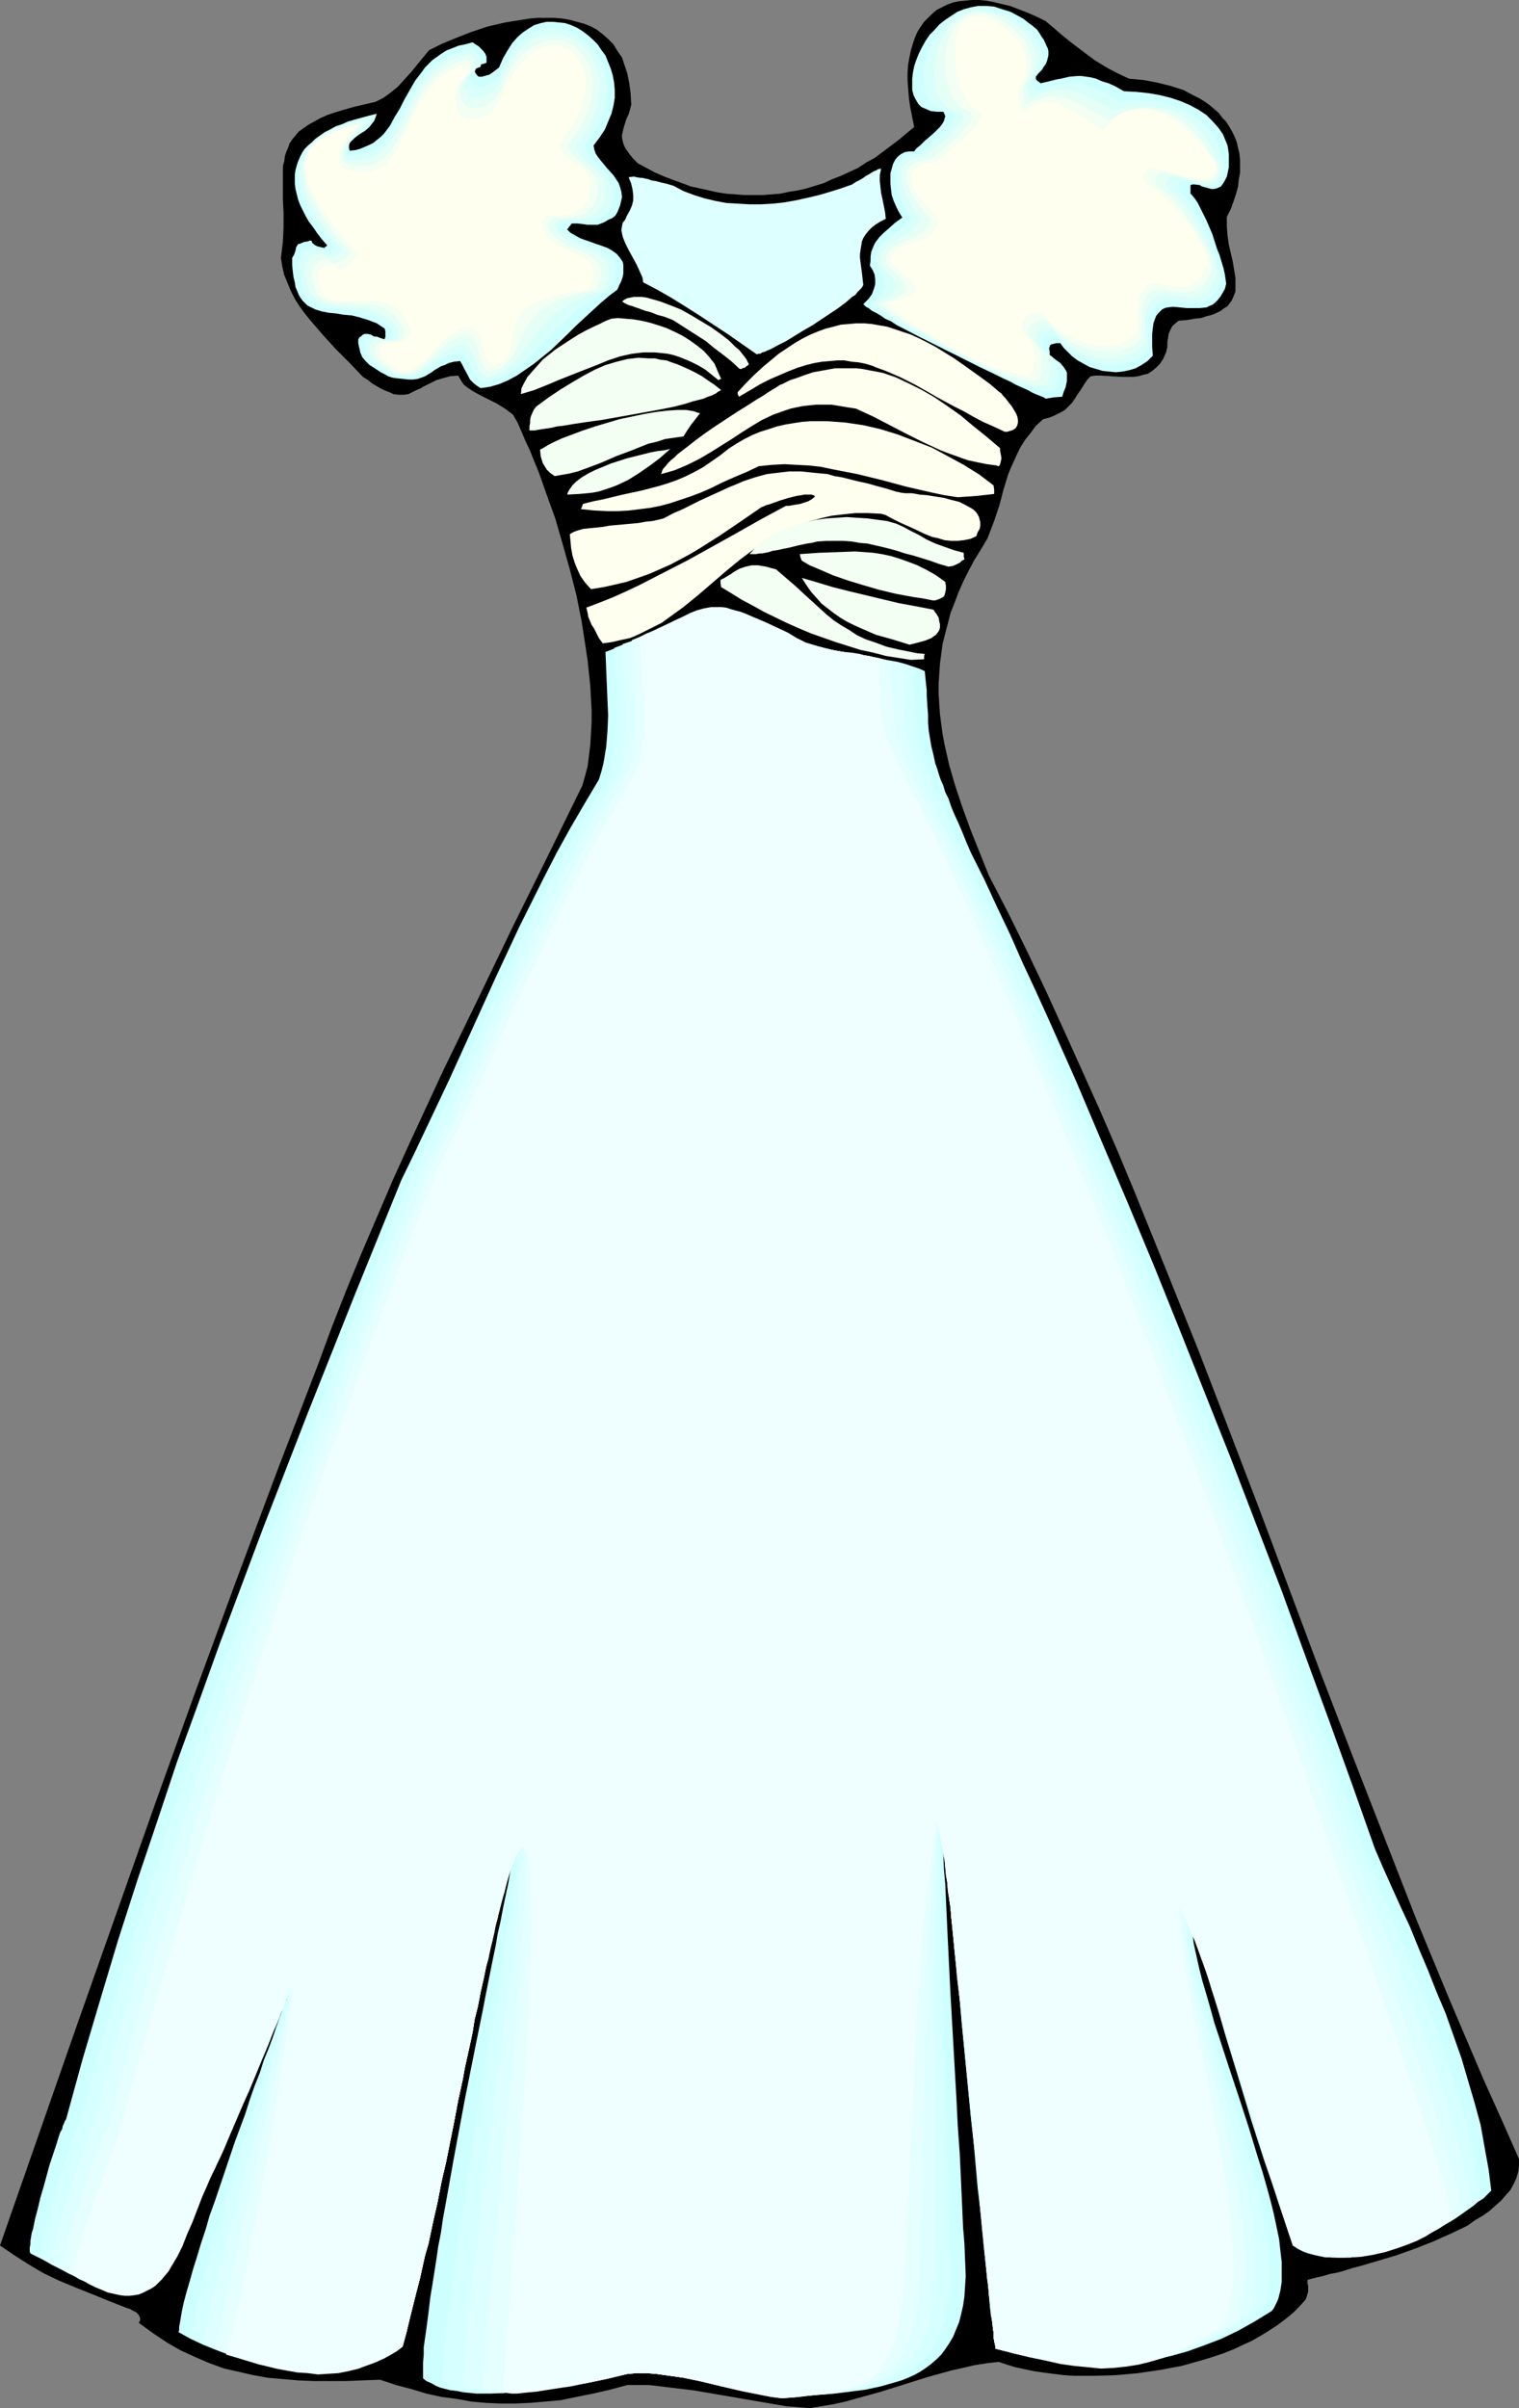
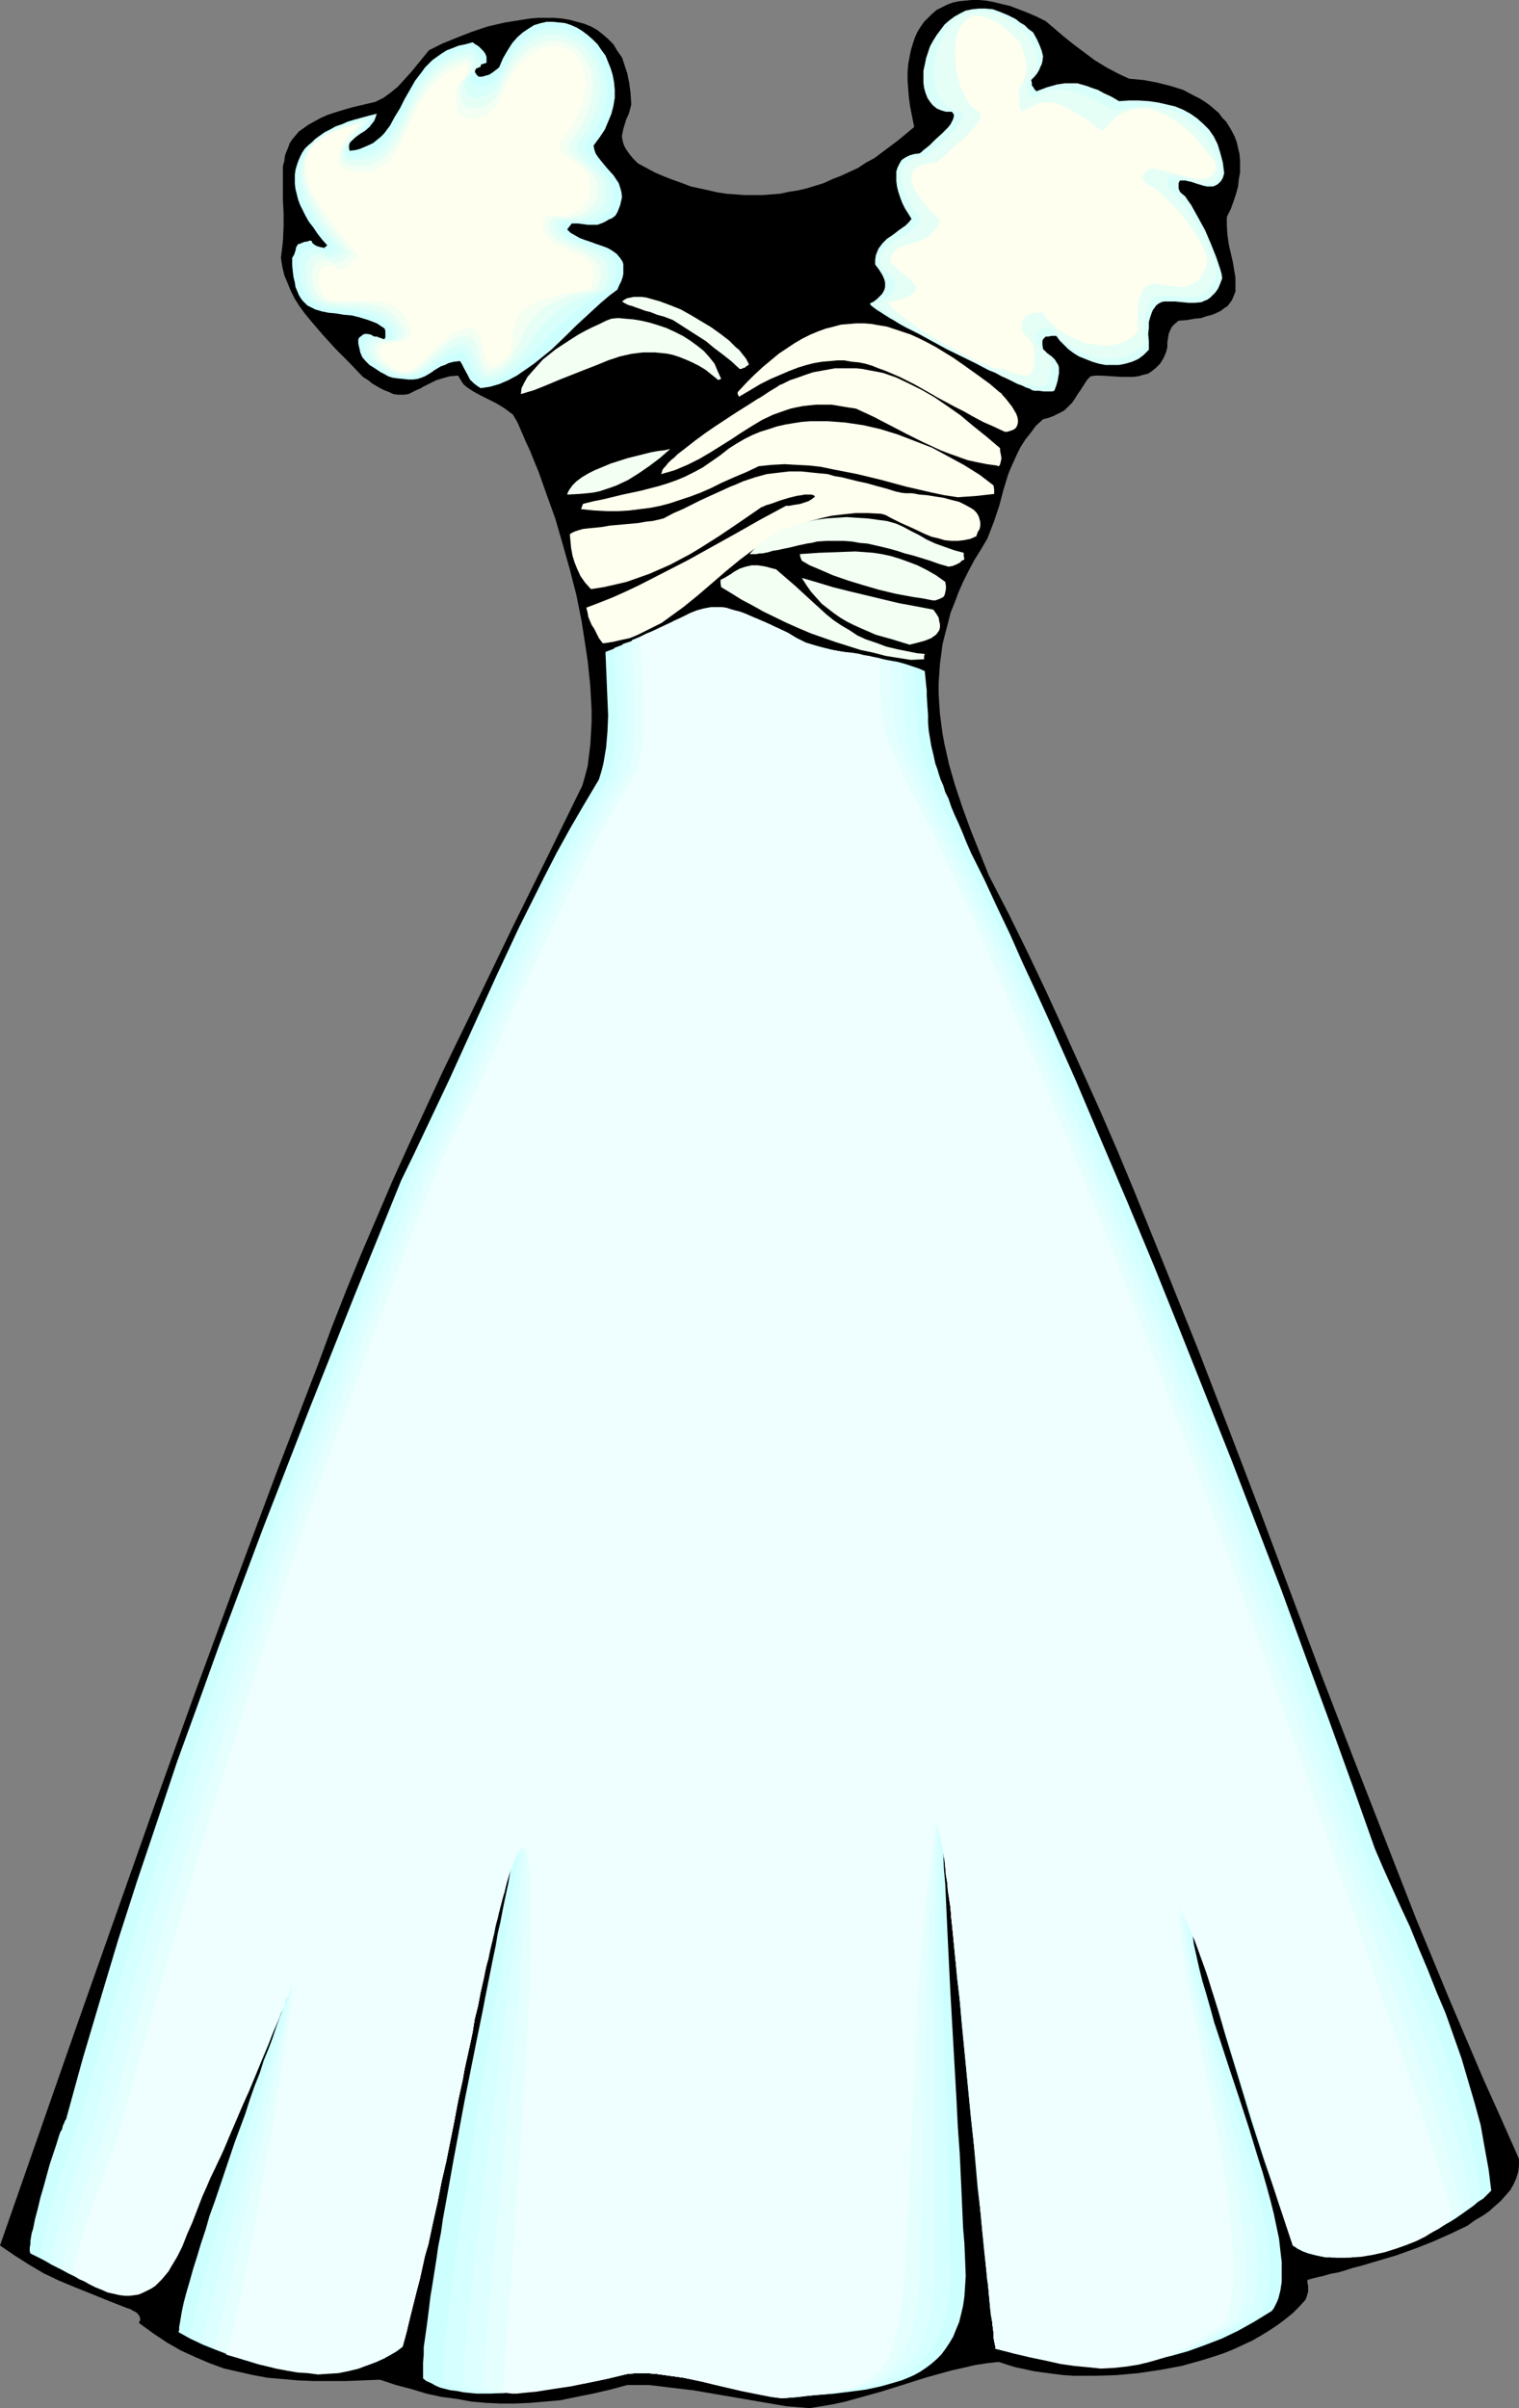
<svg xmlns="http://www.w3.org/2000/svg" xmlns:ns1="http://sodipodi.sourceforge.net/DTD/sodipodi-0.dtd" xmlns:ns2="http://www.inkscape.org/namespaces/inkscape" version="1.0" width="98.246mm" height="155.711mm" id="svg30" ns1:docname="Wedding Gown 1.wmf">
  <rect width="100%" height="100%" fill="#808080" stroke="none" />
  <ns1:namedview id="namedview30" pagecolor="#ffffff" bordercolor="#000000" borderopacity="0.25" ns2:showpageshadow="2" ns2:pageopacity="0.0" ns2:pagecheckerboard="0" ns2:deskcolor="#d1d1d1" ns2:document-units="mm" />
  <defs id="defs1">
    <pattern id="WMFhbasepattern" patternUnits="userSpaceOnUse" width="6" height="6" x="0" y="0" />
  </defs>
  <path style="fill:#000000;fill-opacity:1;fill-rule:evenodd;stroke:none" d="m 197.942,588.515 -5.817,-0.485 -5.655,-0.97 -11.311,-1.939 -5.655,-0.97 -5.494,-0.646 -2.585,-0.323 -2.747,-0.323 h -2.747 -2.585 l -4.201,1.131 -4.201,0.97 -4.04,0.808 -3.878,0.808 -3.716,0.323 -3.716,0.323 -3.716,0.162 h -3.555 l -3.555,-0.162 -3.555,-0.323 -3.555,-0.646 -3.716,-0.485 -3.716,-0.808 -3.716,-1.131 -3.716,-0.97 -3.878,-1.293 -4.363,0.162 -4.04,0.162 H 80.631 76.753 l -3.878,-0.162 -3.716,-0.323 -3.716,-0.323 -3.555,-0.646 -3.555,-0.808 -3.555,-0.808 -3.555,-1.293 -3.393,-1.454 -3.555,-1.616 -3.393,-1.939 -3.393,-2.262 -3.555,-2.585 0.162,-0.323 0.162,-0.323 v -0.485 l -0.162,-0.485 -0.323,-0.485 -0.485,-0.485 -0.97,-0.485 -0.485,-0.323 -0.646,-0.162 -4.524,-1.778 -4.363,-1.778 -4.04,-1.616 -3.878,-1.616 -3.716,-1.778 L 7.11,553.45 3.555,551.187 0,548.763 l 18.906,-54.133 9.534,-26.986 9.534,-26.986 9.695,-26.986 9.857,-26.824 10.018,-26.824 10.18,-26.501 3.393,-9.211 3.555,-9.049 3.716,-9.049 3.878,-9.049 3.878,-9.049 4.04,-8.888 8.241,-17.775 8.564,-17.613 8.402,-17.452 8.564,-17.29 8.402,-17.129 0.646,-2.262 0.646,-2.424 0.323,-2.585 0.323,-2.585 0.162,-2.747 0.162,-2.909 v -2.909 l -0.162,-2.909 -0.162,-3.07 -0.323,-3.07 -0.323,-3.07 -0.485,-3.232 -0.97,-6.302 -1.293,-6.464 -1.616,-6.302 -1.777,-6.302 -1.777,-6.14 -2.101,-5.817 -0.97,-2.747 -0.97,-2.747 -1.131,-2.747 -0.97,-2.424 -1.131,-2.424 -0.97,-2.262 -0.97,-2.262 -1.131,-1.939 -1.939,-1.454 -2.101,-1.293 -1.939,-0.97 -1.939,-0.97 -1.777,-0.97 -1.454,-0.97 -0.808,-0.646 -0.485,-0.646 -0.485,-0.808 -0.485,-0.808 -1.939,0.162 -1.777,0.485 -1.616,0.485 -1.293,0.646 -1.293,0.646 -0.646,0.323 -0.485,0.323 -1.131,0.485 -0.97,0.485 -0.97,0.485 -1.131,0.162 H 97.436 L 96.143,96.308 95.497,95.985 94.689,95.662 93.881,95.339 92.912,94.854 92.104,94.369 90.973,93.723 90.003,92.915 88.71,92.107 85.479,88.714 82.085,85.32 78.854,81.765 75.945,78.372 74.491,76.594 73.198,74.817 72.067,73.039 71.098,71.1 70.29,69.161 69.482,67.222 68.997,65.121 68.674,63.021 69.159,58.981 69.32,55.426 V 52.032 L 69.159,48.801 v -1.454 -1.454 -2.747 -2.585 l 0.323,-1.131 0.162,-1.293 0.323,-0.97 0.485,-1.131 0.323,-0.97 0.646,-0.97 0.808,-0.97 0.808,-0.97 1.131,-0.808 1.131,-0.808 1.454,-0.808 1.454,-0.808 1.777,-0.808 1.939,-0.646 2.101,-0.646 2.262,-0.646 2.747,-0.646 2.747,-0.646 1.939,-0.97 1.777,-1.293 1.777,-1.454 1.616,-1.778 1.616,-1.778 1.454,-1.778 1.454,-1.778 1.454,-1.778 1.616,-0.808 1.616,-0.808 3.555,-1.454 3.716,-1.454 3.878,-1.293 4.201,-0.97 4.04,-0.646 2.101,-0.323 1.939,-0.162 h 1.939 1.939 l 1.939,0.162 1.939,0.323 1.777,0.485 1.777,0.485 1.616,0.646 1.454,0.808 1.454,1.131 1.293,1.131 1.293,1.293 0.97,1.616 1.131,1.616 0.646,1.939 0.646,1.939 0.485,2.424 0.323,2.424 0.162,2.747 -0.323,1.293 -0.323,1.131 -0.485,0.97 -0.323,0.97 -0.485,1.616 -0.162,0.808 -0.162,0.646 v 0.646 l 0.162,0.808 0.162,0.646 0.323,0.808 0.485,0.808 0.808,1.131 0.808,0.97 1.131,1.131 2.101,1.131 2.101,1.131 2.262,0.97 2.101,0.808 2.262,0.808 2.101,0.808 2.262,0.485 4.363,0.97 2.101,0.323 2.262,0.162 2.101,0.162 h 2.262 2.262 l 2.101,-0.162 2.101,-0.162 2.262,-0.485 2.101,-0.323 2.101,-0.485 2.101,-0.646 2.101,-0.646 2.101,-0.97 2.101,-0.808 2.101,-0.97 2.101,-0.97 1.939,-1.293 2.101,-1.131 1.939,-1.454 1.939,-1.454 1.939,-1.454 1.939,-1.616 1.939,-1.616 -0.485,-2.424 -0.485,-2.424 -0.323,-2.262 -0.162,-2.101 -0.162,-2.101 v -2.101 l 0.162,-1.939 0.323,-1.778 0.323,-1.616 0.485,-1.616 0.485,-1.454 0.646,-1.454 0.808,-1.293 0.808,-1.131 0.97,-0.97 0.97,-0.97 1.131,-0.97 1.293,-0.646 1.293,-0.646 1.293,-0.485 1.454,-0.323 1.616,-0.162 L 237.531,0 h 1.777 l 1.777,0.162 1.777,0.323 1.939,0.485 2.101,0.485 2.101,0.808 2.101,0.808 2.262,0.97 2.262,1.131 2.101,1.778 2.262,1.939 2.424,1.939 2.585,1.939 2.585,1.939 2.909,1.778 2.747,1.454 2.747,1.293 3.555,0.323 3.393,0.646 3.232,0.808 3.07,0.97 2.747,1.454 1.293,0.646 1.293,0.808 1.131,0.808 1.131,0.97 1.131,0.97 0.808,1.131 0.97,0.97 0.808,1.293 0.646,1.131 0.646,1.293 0.485,1.293 0.323,1.454 0.323,1.293 0.162,1.616 v 1.454 1.616 l -0.323,1.778 -0.162,1.616 -0.485,1.778 -0.646,1.939 -0.646,1.778 -0.97,1.939 v 2.262 l 0.162,2.262 0.323,2.262 0.485,2.101 0.485,2.101 0.323,1.939 0.323,1.939 v 1.778 1.616 l -0.323,0.808 -0.323,0.808 -0.323,0.646 -0.485,0.646 -0.485,0.646 -0.808,0.485 -0.808,0.646 -0.97,0.485 -1.131,0.485 -1.293,0.323 -1.454,0.485 -1.616,0.162 -1.777,0.323 -2.101,0.162 -0.97,0.808 -0.646,0.646 -0.485,0.97 -0.323,0.808 -0.323,2.101 v 1.131 l -0.323,1.293 -0.646,1.454 -0.808,1.293 -0.97,0.97 -0.97,0.808 -0.97,0.646 -1.293,0.323 -1.131,0.323 -1.293,0.162 h -2.585 l -2.747,-0.162 -2.585,-0.162 h -1.293 l -1.131,0.162 -0.808,0.808 -0.646,0.97 -1.131,1.778 -0.485,0.646 -0.485,0.808 -0.97,1.454 -1.131,1.131 -0.646,0.646 -0.808,0.485 -0.97,0.485 -0.97,0.485 -1.293,0.485 -1.293,0.323 -1.777,1.616 -1.293,1.778 -1.293,1.616 -1.131,1.778 -0.808,1.616 -0.808,1.778 -0.808,1.778 -0.646,1.616 -1.131,3.717 -0.97,3.717 -1.293,3.878 -0.808,2.101 -0.808,2.101 -1.616,2.747 -1.616,2.585 -1.454,2.747 -1.293,2.585 -1.131,2.585 -0.97,2.585 -0.97,2.424 -0.646,2.585 -0.646,2.424 -0.646,2.585 -0.323,2.424 -0.323,2.424 -0.162,2.424 -0.162,2.424 v 2.424 l 0.162,2.585 0.162,2.424 0.323,2.424 0.323,2.424 0.485,2.585 1.131,5.009 1.454,5.009 1.777,5.332 1.939,5.333 2.262,5.656 2.262,5.656 4.848,9.372 4.686,9.534 4.524,9.534 4.363,9.534 4.363,9.695 4.363,9.695 4.201,9.695 4.04,9.695 7.918,19.553 7.918,19.714 7.595,19.714 7.595,19.876 7.433,19.876 7.433,19.876 7.595,19.714 7.756,19.876 7.756,19.876 8.079,19.553 4.201,9.857 4.201,9.857 4.363,9.695 4.363,9.857 v 1.616 l -0.162,1.454 -0.485,1.616 -0.646,1.454 -0.808,1.454 -1.131,1.293 -1.131,1.293 -1.454,1.293 -1.454,1.293 -1.616,1.131 -1.939,1.131 -1.777,1.293 -4.04,1.939 -4.363,1.939 -4.524,1.778 -4.524,1.616 -4.363,1.293 -4.363,1.293 -1.939,0.485 -1.939,0.646 -1.777,0.485 -1.777,0.323 -1.616,0.485 -1.454,0.323 -1.293,0.323 -1.131,0.323 v 0.808 l 0.162,0.646 v 0.97 0.485 l -0.162,0.485 -0.162,0.646 -0.323,0.808 -1.454,1.616 -1.616,1.616 -1.777,1.454 -1.939,1.454 -1.939,1.293 -2.101,1.293 -2.262,1.293 -2.101,0.97 -2.424,1.131 -2.424,0.97 -2.424,0.808 -2.585,0.808 -5.171,1.454 -5.171,0.97 -5.494,0.808 -5.332,0.485 -5.332,0.162 h -2.585 -2.585 l -2.424,-0.162 -2.585,-0.323 -2.424,-0.323 -2.262,-0.323 -2.262,-0.485 -2.262,-0.485 -2.101,-0.646 -1.939,-0.646 -2.909,0.323 -3.07,0.485 -2.747,0.646 -2.909,0.646 -5.817,1.616 -11.311,3.555 -5.817,1.616 -2.909,0.808 -2.909,0.646 -2.909,0.485 z" id="path1" />
  <path style="fill:#ceffff;fill-opacity:1;fill-rule:evenodd;stroke:none" d="m 191.964,585.929 -5.009,-0.646 -5.009,-0.97 -4.848,-1.131 -5.009,-1.131 -4.686,-0.97 -4.686,-0.646 -2.424,-0.323 -2.262,-0.162 h -2.262 l -2.262,0.162 -1.293,0.323 -1.293,0.323 -2.747,0.646 -3.07,0.646 -3.393,0.646 -3.555,0.485 -3.555,0.646 -3.716,0.485 -3.716,0.323 -3.716,0.162 -3.555,0.162 h -3.393 l -3.232,-0.323 -1.616,-0.323 -1.454,-0.162 -2.585,-0.646 -1.131,-0.485 -1.131,-0.646 -1.131,-0.485 -0.808,-0.646 v -1.131 -1.293 -1.454 l 0.162,-1.939 v -1.778 l 0.323,-2.262 0.323,-2.262 0.323,-2.424 0.323,-2.585 0.323,-2.747 0.485,-2.909 0.485,-3.07 0.485,-3.07 0.485,-3.393 0.646,-3.232 0.485,-3.393 1.293,-7.11 1.293,-7.272 2.747,-14.705 1.454,-7.272 1.454,-7.272 1.454,-7.11 0.646,-3.393 0.646,-3.232 0.646,-3.232 0.646,-3.232 0.646,-3.07 0.485,-2.909 0.646,-2.747 0.485,-2.585 0.485,-2.424 0.485,-2.262 0.485,-2.262 0.323,-1.939 0.323,-1.778 0.323,-1.454 0.323,-1.293 0.162,-1.131 0.162,-0.808 0.162,-0.646 v -0.323 -0.162 l -0.162,0.162 v 0.485 l -0.323,0.808 -0.323,1.131 v 0.646 l -0.162,0.646 -0.485,1.778 -0.323,0.97 -0.162,1.131 -0.323,1.131 -0.323,1.293 -0.323,1.293 -0.323,1.454 -0.323,1.454 -0.323,1.778 -0.485,1.616 -0.485,1.939 -0.323,1.939 -0.485,1.939 -0.485,2.101 -0.485,2.262 -0.646,2.262 -0.485,2.424 -0.808,3.555 -0.646,3.393 -0.808,3.232 -0.485,3.07 -0.646,3.07 -0.646,2.909 -0.646,2.909 -0.485,2.747 -1.131,5.171 -0.97,5.171 -0.97,4.848 -0.97,4.848 -1.131,4.848 -0.97,5.009 -1.131,5.009 -1.131,5.332 -0.808,2.747 -0.646,2.909 -0.646,2.909 -0.808,3.07 -0.808,3.232 -0.808,3.232 -0.808,3.393 -0.97,3.555 -1.454,1.131 -1.616,0.97 -1.616,0.808 -1.616,0.808 -1.777,0.646 -1.616,0.485 -1.777,0.485 -1.777,0.323 -1.777,0.323 -1.777,0.162 -3.555,0.162 h -3.716 l -3.716,-0.485 -3.716,-0.646 -3.555,-0.808 -3.716,-1.131 -3.393,-1.131 -3.393,-1.293 -3.232,-1.293 -3.07,-1.454 -2.909,-1.616 0.162,-0.485 v -0.808 l 0.162,-0.808 0.162,-0.97 0.323,-1.939 0.485,-2.262 0.646,-2.424 0.808,-2.747 0.808,-2.909 0.97,-3.07 0.97,-3.232 1.131,-3.393 0.97,-3.393 1.293,-3.555 4.848,-14.382 2.585,-6.948 1.131,-3.555 1.131,-3.232 0.646,-1.616 0.646,-1.616 0.97,-3.07 1.131,-2.747 0.97,-2.585 0.808,-2.424 0.808,-2.262 0.646,-1.778 0.323,-0.97 0.162,-0.323 0.162,-0.323 0.162,-0.808 0.323,-0.485 0.162,-0.646 0.162,-0.323 v -0.485 l 0.162,-0.162 v -0.162 0 l -0.162,0.323 -0.162,0.485 -0.323,0.808 -0.323,0.97 -0.485,1.131 -0.485,1.293 -0.485,1.454 -0.646,1.616 -0.646,1.616 -0.808,1.939 -0.808,1.939 -0.808,1.939 -1.616,4.04 -1.777,4.363 -1.939,4.201 -1.777,4.201 -1.616,3.878 -0.808,1.939 -0.808,1.778 -0.808,1.616 -0.646,1.454 -0.808,1.454 -0.485,1.131 -0.646,1.131 -0.485,0.808 -0.323,0.646 -0.323,0.323 -1.293,2.585 -0.97,2.585 -1.131,2.262 -0.97,2.101 -0.97,2.101 -0.808,1.778 -0.97,1.616 -0.808,1.616 -0.808,1.454 -0.808,1.293 -0.808,1.131 -0.97,0.97 -0.808,0.808 -0.808,0.808 -0.97,0.485 -0.97,0.485 -0.97,0.323 -1.131,0.162 -1.131,0.162 -1.131,-0.162 -1.293,-0.162 -1.293,-0.323 -1.454,-0.323 -1.616,-0.485 -1.616,-0.646 -1.939,-0.808 -1.939,-0.808 -1.939,-0.97 -2.262,-1.131 -2.262,-1.131 -2.585,-1.293 -2.585,-1.293 -0.162,-0.485 v -0.97 l 0.162,-0.808 v -0.808 l 0.162,-0.97 0.162,-0.97 0.323,-0.97 0.485,-2.424 0.646,-2.424 0.646,-2.747 0.808,-2.747 1.454,-5.333 0.808,-2.424 0.808,-2.424 0.646,-2.101 0.323,-0.97 0.485,-0.808 0.162,-0.808 0.323,-0.646 0.162,-0.485 0.323,-0.485 4.04,-14.705 4.363,-14.705 4.363,-14.543 4.686,-14.543 4.848,-14.382 4.848,-14.543 5.171,-14.22 5.171,-14.382 5.332,-14.22 5.332,-14.22 10.988,-28.278 11.311,-28.44 11.473,-28.278 3.07,-6.302 2.909,-6.14 5.817,-12.281 5.655,-12.443 5.655,-12.443 5.655,-12.119 3.07,-6.14 3.07,-6.14 3.07,-5.979 3.393,-6.14 3.393,-5.817 3.555,-5.979 0.646,-2.101 0.485,-1.939 0.323,-1.939 0.323,-1.939 0.323,-3.878 0.162,-3.878 -0.162,-3.717 -0.162,-3.878 -0.162,-3.878 -0.162,-4.04 2.101,-0.808 2.101,-0.808 1.777,-0.808 1.939,-0.808 1.616,-0.646 1.616,-0.808 1.616,-0.646 1.293,-0.646 2.747,-1.293 2.424,-0.97 2.424,-0.808 2.262,-0.646 2.262,-0.323 h 1.293 1.131 l 1.293,0.162 1.293,0.162 1.454,0.323 1.454,0.323 1.454,0.485 1.616,0.646 1.616,0.646 1.777,0.808 1.939,0.808 2.101,0.97 2.101,1.293 2.262,1.131 1.616,0.485 1.777,0.485 3.555,0.97 3.878,0.646 4.04,0.646 3.878,0.808 3.716,0.646 1.777,0.485 3.393,1.131 1.454,0.646 0.162,1.616 0.162,1.616 0.162,1.454 v 1.293 l 0.162,2.585 0.162,2.101 v 1.939 l 0.162,1.939 0.323,1.939 0.323,1.939 0.485,1.939 0.485,2.262 0.485,1.293 0.323,1.131 0.485,1.454 0.646,1.454 0.485,1.616 0.808,1.616 0.646,1.939 0.808,1.939 0.97,2.101 0.97,2.262 0.97,2.424 1.131,2.585 3.232,6.464 3.07,6.625 3.232,6.787 3.07,6.948 3.232,6.948 3.232,7.11 3.232,7.272 3.232,7.272 6.302,14.866 6.463,15.19 6.463,15.513 6.302,15.674 6.302,15.836 6.302,15.836 6.14,15.998 6.14,15.998 5.817,15.998 5.817,15.836 5.655,15.674 5.494,15.513 1.939,4.525 2.101,4.686 2.262,5.009 2.262,4.848 2.101,5.171 2.262,5.333 2.101,5.333 2.262,5.332 1.939,5.494 1.939,5.494 1.616,5.494 1.616,5.494 1.454,5.332 0.97,5.494 0.97,5.333 0.646,5.171 -0.97,0.97 -0.97,0.97 -1.293,0.808 -1.131,0.97 -2.747,1.939 -2.909,1.939 -3.07,1.616 -3.393,1.616 -3.393,1.616 -3.555,1.131 -3.555,1.131 -3.555,0.808 -3.555,0.646 -1.616,0.162 h -1.616 -1.616 -1.616 l -1.454,-0.323 -1.454,-0.323 -1.293,-0.323 -1.293,-0.485 -1.293,-0.646 -1.131,-0.808 -3.393,-10.342 -3.555,-10.18 -3.232,-10.019 -3.07,-10.18 -3.07,-10.019 -2.909,-10.019 -2.909,-10.18 -2.909,-10.18 0.162,2.262 0.323,2.585 0.323,2.585 0.646,2.909 0.646,2.909 0.808,3.232 0.97,3.232 0.97,3.393 0.97,3.555 1.131,3.393 2.424,7.433 2.424,7.272 2.424,7.433 2.262,7.433 1.131,3.555 0.97,3.393 0.97,3.555 0.808,3.232 0.646,3.07 0.646,3.07 0.323,2.909 0.323,2.747 v 2.585 2.262 l -0.323,2.101 -0.485,1.939 -0.323,0.808 -0.808,1.616 -0.485,0.646 -4.201,2.585 -4.04,2.262 -4.04,1.939 -4.201,1.616 -4.04,1.454 -4.04,1.131 -4.201,0.808 -4.201,0.485 -4.201,0.323 -4.201,0.162 -4.201,-0.162 -4.201,-0.162 -4.363,-0.646 -4.524,-0.646 -4.363,-0.808 -4.524,-1.131 v -0.485 l -0.162,-0.646 -0.162,-0.808 -0.162,-0.97 v -1.131 l -0.162,-1.131 -0.162,-1.454 -0.323,-1.454 -0.162,-1.616 -0.162,-1.778 -0.162,-1.778 -0.162,-1.939 -0.323,-2.101 -0.162,-2.101 -0.485,-4.525 -0.485,-4.848 -0.485,-5.171 -0.646,-5.333 -0.485,-5.494 -0.485,-5.656 -0.646,-5.817 -1.131,-11.635 -1.131,-11.635 -0.485,-5.656 -0.646,-5.494 -0.485,-5.332 -0.485,-5.009 -0.485,-4.686 -0.162,-2.262 -0.323,-2.262 -0.162,-2.101 -0.162,-1.939 -0.162,-1.939 -0.323,-1.778 -0.162,-1.616 v -1.616 l -0.162,-1.293 -0.162,-1.454 -0.162,-1.131 -0.162,-0.97 v -0.97 -0.646 l -0.162,-0.485 v -0.485 -0.323 0 l 0.162,4.04 0.162,3.878 0.162,3.717 0.323,3.717 0.323,7.11 0.323,6.948 0.323,6.625 0.323,6.464 1.454,25.531 0.323,6.625 0.485,6.787 0.323,6.948 0.323,7.272 0.162,3.717 0.323,3.878 0.162,3.878 0.162,4.04 -0.162,2.585 -0.162,2.424 -0.323,2.262 -0.485,2.101 -0.485,1.939 -0.808,1.939 -0.646,1.616 -0.97,1.616 -0.97,1.454 -0.97,1.293 -1.131,1.131 -1.293,1.131 -1.293,0.97 -1.454,0.97 -1.454,0.808 -1.454,0.646 -1.616,0.646 -1.616,0.485 -3.393,0.97 -3.716,0.808 -3.716,0.485 -3.878,0.485 -4.04,0.323 -4.04,0.323 z" id="path2" />
  <path style="fill:#d6ffff;fill-opacity:1;fill-rule:evenodd;stroke:none" d="m 191.64,585.929 -5.009,-0.646 -4.848,-0.97 -5.009,-1.131 -4.686,-1.131 -4.848,-0.97 -4.686,-0.646 -2.262,-0.323 -2.262,-0.162 h -2.262 l -2.262,0.162 -2.585,0.485 -2.585,0.646 -2.909,0.646 -3.07,0.646 -3.232,0.485 -3.393,0.646 -3.232,0.485 -3.393,0.323 -3.232,0.162 -3.07,0.162 h -3.07 l -2.747,-0.162 -2.747,-0.323 -1.131,-0.162 -1.131,-0.323 -0.97,-0.323 -0.97,-0.485 -0.97,-0.485 -0.646,-0.485 -0.162,-1.131 0.162,-1.293 v -1.454 l 0.162,-1.778 v -1.939 l 0.323,-2.262 0.162,-2.262 0.323,-2.424 0.323,-2.585 0.323,-2.909 0.323,-2.747 0.485,-3.07 0.323,-3.232 0.485,-3.232 0.485,-3.393 0.485,-3.393 1.131,-6.948 1.131,-7.272 2.262,-14.866 1.131,-7.433 1.293,-7.272 1.131,-7.11 0.485,-3.393 0.646,-3.393 0.485,-3.232 0.485,-3.07 0.485,-3.07 0.485,-2.909 0.323,-2.747 0.485,-2.585 0.323,-2.585 0.323,-2.262 0.323,-2.101 0.323,-2.101 0.162,-1.778 0.323,-1.454 0.162,-1.454 v -0.97 -0.97 l 0.162,-0.646 -0.162,-0.323 v -0.162 l -0.162,0.162 -0.323,0.485 -0.162,0.808 -0.485,0.97 -0.323,1.454 -0.162,0.808 -0.323,0.97 -0.162,0.97 -0.323,1.131 -0.323,1.131 -0.323,1.131 -0.323,1.454 -0.323,1.454 -0.323,1.454 -0.485,1.616 -0.323,1.778 -0.485,1.778 -0.485,1.939 -0.323,1.939 -0.646,2.101 -0.323,2.262 -0.646,2.262 -0.485,2.424 -0.808,3.555 -0.646,3.393 -0.808,3.232 -0.485,3.07 -0.646,3.07 -0.646,2.909 -0.646,2.909 -0.485,2.747 -1.131,5.171 -0.97,5.171 -0.97,4.848 -0.97,4.848 -1.131,4.848 -0.97,5.009 -1.131,5.009 -1.131,5.332 -0.808,2.747 -0.646,2.909 -0.646,2.909 -0.808,3.07 -0.808,3.232 -0.808,3.232 -0.808,3.393 -0.97,3.555 -1.454,1.131 -1.616,0.808 -1.454,0.97 -1.616,0.646 -1.616,0.646 -1.616,0.485 -1.616,0.485 -1.616,0.485 -3.393,0.485 -3.232,0.162 h -3.393 l -3.393,-0.323 -3.393,-0.485 -3.393,-0.808 -3.393,-0.808 -3.232,-0.97 -3.232,-1.131 -3.07,-1.293 -3.07,-1.293 -3.07,-1.293 0.162,-0.808 v -0.646 l 0.162,-0.97 0.323,-0.808 0.323,-2.101 0.646,-2.424 0.646,-2.424 0.646,-2.909 0.808,-2.909 0.808,-3.07 0.97,-3.393 0.97,-3.393 1.131,-3.555 0.97,-3.555 4.363,-14.705 2.262,-7.272 1.131,-3.393 0.97,-3.393 0.97,-3.232 0.485,-1.616 0.485,-1.454 0.808,-2.909 0.808,-2.747 0.808,-2.424 0.646,-2.262 0.646,-1.778 0.162,-0.97 0.323,-0.646 0.162,-0.808 0.162,-0.485 0.162,-0.485 0.162,-0.485 v -0.323 -0.323 -0.162 0.323 l -0.162,0.485 -0.323,0.808 -0.323,0.97 -0.485,1.131 -0.485,1.131 -0.646,1.454 -0.485,1.454 -0.808,1.778 -0.646,1.616 -0.646,1.939 -0.808,1.939 -1.777,4.04 -1.777,4.201 -3.555,8.403 -1.777,4.04 -0.808,1.939 -0.808,1.778 -0.808,1.778 -0.808,1.616 -0.646,1.454 -0.646,1.293 -0.485,1.293 -0.646,0.97 -0.485,0.97 -0.323,0.646 -1.131,2.262 -0.97,2.262 -0.808,2.101 -0.97,1.939 -0.808,1.939 -0.808,1.778 -0.808,1.616 -0.808,1.454 -0.808,1.454 -0.808,1.293 -0.808,1.131 -0.808,0.97 -0.808,0.97 -0.808,0.808 -0.97,0.646 -0.97,0.485 -0.97,0.485 -0.97,0.323 -1.131,0.162 -1.131,0.162 -1.131,-0.162 h -1.293 l -1.454,-0.323 -1.454,-0.485 -1.616,-0.485 -1.616,-0.646 -1.777,-0.646 -1.939,-0.808 -2.101,-0.97 -2.101,-1.131 -2.262,-1.131 -2.424,-1.454 -0.162,-0.323 v -0.485 -0.646 l 0.162,-0.808 0.162,-0.808 0.162,-0.808 0.162,-0.97 0.162,-1.131 0.646,-2.262 0.646,-2.585 0.646,-2.747 0.808,-2.747 1.616,-5.333 0.97,-2.585 0.808,-2.424 0.646,-2.262 0.485,-0.97 0.323,-0.808 0.162,-0.808 0.323,-0.646 0.323,-0.646 0.162,-0.485 4.201,-14.866 4.201,-14.705 4.363,-14.543 4.686,-14.705 4.686,-14.543 4.848,-14.543 4.848,-14.382 5.171,-14.543 5.332,-14.382 5.171,-14.382 5.494,-14.22 5.494,-14.382 11.149,-28.602 11.311,-28.44 3.07,-6.14 3.07,-6.14 5.655,-12.281 5.655,-12.281 5.655,-12.281 5.655,-12.281 3.07,-5.979 3.07,-6.14 3.232,-5.979 3.232,-5.979 3.555,-5.979 3.555,-5.979 0.485,-2.101 0.485,-1.939 0.323,-1.939 0.323,-2.101 0.323,-3.878 v -3.878 -3.878 l -0.162,-3.878 -0.323,-4.04 -0.162,-4.04 2.101,-0.808 1.939,-0.646 1.616,-0.808 1.777,-0.808 1.616,-0.646 1.454,-0.808 1.293,-0.646 1.454,-0.646 2.424,-0.97 2.262,-0.97 2.262,-0.808 2.101,-0.485 2.262,-0.162 h 0.97 1.131 l 1.293,0.162 1.293,0.162 1.293,0.323 1.454,0.485 1.454,0.485 1.616,0.485 1.616,0.808 1.777,0.808 1.939,0.808 2.101,0.97 2.101,1.293 2.262,1.131 3.232,0.97 3.393,0.808 3.393,0.646 3.393,0.646 3.393,0.485 3.393,0.808 3.07,0.808 1.616,0.485 1.454,0.485 0.162,1.778 v 1.616 l 0.162,1.454 v 1.293 l 0.162,2.585 0.162,2.262 0.162,1.939 0.162,1.939 0.162,1.616 0.323,1.939 0.485,1.778 0.646,1.939 0.646,2.262 0.485,1.131 0.485,1.293 0.485,1.454 0.646,1.454 0.646,1.454 0.808,1.778 0.646,1.778 0.97,1.939 0.808,2.101 0.97,2.262 3.07,6.302 3.07,6.464 3.232,6.625 3.07,6.787 3.232,7.11 3.232,7.11 3.232,7.272 3.232,7.433 3.232,7.433 3.393,7.756 3.232,7.756 3.393,7.756 6.463,15.998 6.463,16.321 6.625,16.482 6.463,16.482 6.302,16.644 6.14,16.482 6.14,16.482 5.817,16.321 2.909,8.08 2.909,7.918 2.585,7.918 2.747,7.756 1.939,4.686 2.101,4.848 2.262,5.171 0.97,2.424 1.131,2.585 2.101,5.333 2.262,5.494 4.201,10.827 1.939,5.494 1.777,5.494 1.777,5.494 1.616,5.494 1.454,5.333 1.131,5.171 0.97,5.171 0.808,5.009 -0.808,0.808 -0.97,0.97 -2.101,1.616 -2.424,1.778 -2.747,1.616 -2.909,1.616 -3.07,1.454 -3.232,1.293 -3.393,1.293 -3.393,0.808 -3.393,0.808 -3.232,0.485 -1.777,0.162 h -1.616 -1.454 l -1.616,-0.162 -1.454,-0.162 -1.293,-0.323 -1.454,-0.485 -1.293,-0.485 -1.131,-0.646 -1.293,-0.646 -3.555,-10.503 -3.393,-10.503 -3.393,-10.665 -3.232,-10.503 -1.616,-5.171 -1.616,-5.171 -1.454,-5.171 -1.616,-4.848 -1.454,-5.009 -1.454,-4.686 -1.454,-4.686 -1.454,-4.525 0.162,2.262 0.323,2.424 0.323,2.747 0.485,2.909 0.646,2.909 0.646,3.07 0.808,3.393 0.97,3.393 0.97,3.393 0.97,3.555 1.131,3.717 0.97,3.555 2.262,7.433 2.262,7.433 1.939,7.433 0.97,3.555 0.97,3.555 0.808,3.393 0.646,3.393 0.646,3.232 0.485,3.07 0.323,2.909 0.323,2.909 v 2.585 l -0.162,2.424 -0.323,2.262 -0.323,1.939 -0.808,1.778 -0.323,0.808 -0.485,0.808 -2.101,1.293 -1.939,1.293 -2.101,1.131 -1.939,0.97 -3.878,1.939 -4.04,1.616 -3.878,1.293 -3.878,1.131 -3.878,0.808 -3.878,0.485 -3.878,0.162 -3.878,0.162 -4.04,-0.162 -4.04,-0.485 -4.201,-0.485 -4.201,-0.808 -4.363,-0.808 -4.524,-1.131 v -0.485 l -0.162,-0.646 -0.162,-0.808 -0.162,-0.97 v -1.131 l -0.162,-1.131 -0.162,-1.454 -0.162,-1.454 -0.323,-1.616 -0.162,-1.778 -0.162,-1.778 -0.162,-1.939 -0.162,-2.101 -0.323,-2.101 -0.485,-4.525 -0.485,-4.848 -0.485,-5.171 -0.485,-5.333 -0.485,-5.494 -0.646,-5.656 -0.646,-5.817 -1.131,-11.635 -1.131,-11.635 -0.485,-5.656 -0.646,-5.333 -0.485,-5.332 -0.485,-5.009 -0.485,-4.848 -0.162,-2.262 -0.323,-2.101 -0.162,-2.101 -0.162,-2.101 -0.162,-1.939 -0.323,-1.616 -0.162,-1.778 -0.162,-1.454 -0.162,-1.454 -0.162,-1.293 -0.162,-1.131 -0.162,-1.131 v -0.808 l -0.162,-0.808 v -0.485 l -0.162,-0.485 v -0.323 h -0.162 v 4.04 l 0.162,3.878 v 3.717 3.555 l 0.162,7.11 v 6.787 l 0.162,6.625 0.162,6.464 0.323,12.604 0.323,12.766 0.323,6.625 0.162,6.787 0.162,6.948 0.162,3.717 v 3.717 l 0.162,3.878 v 3.878 l 0.162,4.201 0.162,4.201 -0.162,2.424 -0.323,2.424 -0.323,2.262 -0.323,2.101 -0.485,1.939 -0.646,1.778 -0.646,1.616 -0.808,1.616 -0.808,1.454 -0.97,1.293 -0.97,1.131 -1.131,1.131 -1.131,0.97 -1.131,0.808 -1.293,0.808 -1.293,0.808 -1.454,0.485 -1.454,0.646 -3.232,0.97 -3.232,0.646 -3.555,0.646 -3.555,0.485 -3.878,0.323 -3.878,0.323 z" id="path3" />
  <path style="fill:#ddffff;fill-opacity:1;fill-rule:evenodd;stroke:none" d="m 191.317,586.091 -4.848,-0.808 -5.009,-0.97 -4.848,-1.131 -2.262,-0.485 -2.424,-0.646 -4.686,-0.97 -4.686,-0.646 -2.262,-0.323 -2.262,-0.162 h -2.262 l -2.262,0.162 -2.424,0.485 -2.585,0.646 -2.747,0.646 -2.909,0.485 -5.817,1.131 -3.07,0.323 -2.747,0.485 -2.909,0.162 -2.747,0.162 -2.585,0.162 -2.424,-0.162 -2.262,-0.162 -1.939,-0.323 -0.808,-0.323 -0.808,-0.162 -0.808,-0.323 -0.646,-0.323 v -2.424 l 0.162,-1.616 v -1.778 l 0.162,-1.939 0.162,-2.101 0.323,-2.424 0.162,-2.424 0.323,-2.585 0.323,-2.747 0.162,-2.909 0.485,-3.07 0.323,-3.232 0.323,-3.232 0.485,-3.393 0.485,-3.393 0.808,-7.11 0.97,-7.272 1.777,-14.866 0.97,-7.433 0.97,-7.272 0.808,-7.11 0.485,-3.393 0.323,-3.393 0.485,-3.232 0.323,-3.232 0.323,-3.07 0.323,-2.909 0.323,-2.747 0.323,-2.747 0.323,-2.424 0.162,-2.424 0.162,-2.101 0.162,-1.939 0.162,-1.778 v -1.616 l 0.162,-1.293 v -1.293 l -0.162,-0.808 v -0.646 l -0.162,-0.323 -0.162,-0.162 -0.323,0.162 -0.162,0.323 -0.485,0.808 -0.323,1.131 -0.162,0.485 -0.323,0.808 -0.162,0.808 -0.323,0.808 -0.323,1.131 -0.162,0.97 -0.485,1.131 -0.162,1.293 -0.323,1.293 -0.485,1.454 -0.323,1.616 -0.485,1.454 -0.323,1.778 -0.485,1.778 -0.485,1.939 -0.323,1.939 -0.646,2.101 -0.485,2.262 -0.485,2.262 -0.485,2.424 -0.808,3.555 -0.646,3.393 -0.808,3.232 -0.485,3.07 -0.646,3.07 -0.646,2.909 -0.646,2.909 -0.485,2.747 -1.131,5.171 -0.97,5.171 -0.97,4.848 -0.97,4.848 -1.131,4.848 -0.97,5.009 -1.131,5.009 -1.131,5.332 -0.808,2.747 -0.646,2.909 -0.646,2.909 -0.808,3.07 -0.808,3.232 -0.808,3.232 -0.808,3.393 -0.97,3.555 -1.454,0.97 -1.454,0.97 -1.454,0.808 -1.616,0.646 -3.07,1.293 -2.909,0.808 -3.07,0.646 -3.07,0.162 -3.07,0.162 -3.07,-0.323 -3.07,-0.323 -3.07,-0.485 -3.07,-0.808 -3.07,-0.808 -3.232,-1.131 -3.07,-1.131 -6.14,-2.262 0.162,-0.808 0.162,-0.808 0.485,-1.939 0.485,-2.101 0.485,-2.262 0.646,-2.747 0.808,-2.747 0.646,-3.07 0.808,-3.393 0.97,-3.393 0.808,-3.393 1.939,-7.272 3.878,-15.028 1.777,-7.272 0.97,-3.555 0.808,-3.393 0.808,-3.393 0.808,-3.07 0.808,-2.909 0.646,-2.747 0.646,-2.424 0.485,-2.262 0.485,-1.939 0.323,-0.808 0.162,-0.808 0.162,-0.808 0.162,-1.131 v -0.323 l 0.162,-0.323 v -0.323 0 -0.162 l -0.162,0.323 -0.162,0.646 -0.162,0.646 -0.485,0.97 -0.323,0.97 -0.485,1.293 -0.646,1.293 -0.485,1.454 -0.646,1.616 -0.808,1.616 -0.646,1.939 -0.808,1.778 -1.616,4.04 -1.777,4.201 -3.555,8.241 -1.777,4.04 -1.616,3.878 -0.808,1.778 -0.808,1.778 -0.808,1.454 -0.646,1.616 -0.646,1.293 -0.646,1.131 -0.646,1.131 -0.323,0.97 -0.97,1.939 -0.808,2.101 -0.808,1.939 -0.808,1.939 -0.808,1.616 -0.646,1.778 -0.808,1.454 -0.646,1.616 -1.616,2.585 -0.646,1.131 -0.808,1.131 -1.616,1.939 -0.808,0.646 -0.97,0.646 -0.97,0.646 -0.97,0.323 -0.97,0.485 -1.131,0.162 H 31.509 30.216 l -1.293,-0.162 -1.454,-0.162 -1.454,-0.323 -1.616,-0.646 -1.616,-0.646 -1.777,-0.646 -1.939,-0.97 -1.939,-0.97 -2.101,-1.131 -2.262,-1.293 v -0.323 -0.485 -0.646 -0.808 l 0.162,-0.808 0.162,-0.808 0.323,-0.97 0.162,-1.131 0.646,-2.424 0.646,-2.424 0.808,-2.747 0.97,-2.747 1.616,-5.494 0.97,-2.585 0.808,-2.424 0.808,-2.262 0.485,-0.97 0.323,-0.97 0.323,-0.808 0.323,-0.808 0.162,-0.646 0.323,-0.485 4.04,-14.866 4.201,-14.705 4.363,-14.866 4.524,-14.705 4.686,-14.543 4.686,-14.705 5.009,-14.705 4.848,-14.543 5.171,-14.543 5.171,-14.543 5.332,-14.382 5.494,-14.382 5.332,-14.382 5.655,-14.382 5.655,-14.22 5.655,-14.22 3.07,-6.14 3.07,-6.14 5.655,-12.281 5.655,-12.281 5.655,-12.281 5.817,-12.281 2.909,-5.979 3.07,-5.979 3.232,-6.14 3.232,-5.979 3.555,-5.979 3.555,-5.979 0.485,-1.939 0.485,-2.101 0.323,-1.939 0.323,-2.101 0.323,-3.878 v -4.04 l -0.162,-3.878 -0.485,-8.08 -0.162,-4.04 1.939,-0.646 1.616,-0.808 1.777,-0.646 1.616,-0.808 1.454,-0.646 1.293,-0.646 0.646,-0.323 0.646,-0.323 1.293,-0.485 2.262,-1.131 2.101,-0.808 1.939,-0.646 2.101,-0.485 2.101,-0.162 h 0.97 l 1.131,0.162 1.131,0.162 2.585,0.646 1.293,0.323 1.454,0.646 1.616,0.485 1.616,0.808 1.777,0.808 1.939,0.808 1.939,0.97 2.262,1.293 2.262,1.131 1.616,0.485 1.454,0.485 3.07,0.808 3.07,0.485 2.909,0.485 2.909,0.485 2.747,0.485 2.909,0.808 2.909,0.97 v 1.778 l 0.162,1.616 0.162,2.909 v 2.424 l 0.162,2.262 0.162,1.939 0.162,1.778 0.323,1.778 0.323,1.616 0.485,1.778 0.485,1.778 0.646,1.778 0.808,2.101 0.485,1.293 0.646,1.131 0.485,1.293 0.646,1.454 0.646,1.616 0.646,1.616 0.808,1.616 0.808,1.939 3.07,5.979 3.07,6.302 3.07,6.625 3.07,6.625 3.232,6.948 3.232,7.272 3.232,7.272 3.393,7.595 3.232,7.756 3.393,7.756 3.393,7.918 3.232,8.08 3.393,8.241 3.393,8.403 6.787,16.805 6.625,16.967 6.625,17.29 6.625,17.129 6.302,17.29 6.302,16.805 2.909,8.403 2.909,8.403 2.909,8.08 2.909,8.241 2.747,7.918 2.747,7.756 1.939,5.009 0.97,2.585 0.97,2.424 2.101,5.333 2.101,5.332 4.201,10.988 4.201,10.988 1.939,5.494 1.777,5.494 1.777,5.494 1.616,5.333 1.454,5.332 1.293,5.009 0.97,5.009 0.97,4.848 -0.808,0.646 -0.808,0.808 -1.777,1.616 -2.262,1.454 -2.424,1.616 -2.747,1.454 -2.909,1.293 -3.07,1.131 -3.07,1.131 -3.232,0.808 -3.232,0.646 -3.232,0.485 h -3.07 -1.454 l -1.616,-0.162 -1.293,-0.323 -1.454,-0.162 -1.454,-0.485 -1.293,-0.485 -1.131,-0.646 -1.293,-0.646 -1.777,-5.333 -1.777,-5.333 -3.555,-10.988 -3.393,-11.15 -3.555,-10.988 -1.616,-5.332 -1.616,-5.333 -1.616,-5.009 -1.454,-5.009 -1.616,-4.686 -1.454,-4.525 -1.454,-4.363 -1.454,-3.878 v 2.262 l 0.323,2.585 0.323,2.585 0.485,2.909 0.646,2.909 0.485,3.232 0.808,3.232 0.808,3.393 0.808,3.393 0.97,3.555 1.939,7.272 3.878,15.028 1.777,7.433 0.97,3.555 0.808,3.555 0.646,3.555 0.646,3.393 0.485,3.232 0.485,3.232 0.323,3.07 0.162,2.747 v 2.747 l -0.162,2.585 -0.323,2.262 -0.323,2.101 -0.808,1.939 -0.808,1.778 -1.939,1.293 -2.101,1.131 -1.939,1.131 -1.939,1.131 -1.777,0.97 -1.939,0.97 -3.716,1.454 -3.716,1.293 -3.555,0.97 -3.716,0.808 -3.555,0.323 -3.716,0.323 -3.716,-0.162 -3.716,-0.162 -3.878,-0.485 -4.04,-0.646 -4.04,-0.808 -4.201,-0.808 -4.524,-1.131 v -0.485 l -0.162,-0.646 -0.162,-0.808 -0.162,-0.97 v -1.131 l -0.162,-1.131 -0.162,-1.454 -0.162,-1.454 -0.162,-1.616 -0.162,-1.778 -0.323,-1.778 -0.162,-1.939 -0.485,-4.201 -0.323,-4.525 -0.485,-4.848 -0.646,-5.171 -0.485,-5.333 -0.485,-5.494 -0.646,-5.656 -0.485,-5.817 -1.131,-11.635 -1.131,-11.473 -0.646,-5.656 -0.485,-5.494 -0.646,-5.332 -0.485,-5.009 -0.485,-4.686 -0.162,-2.262 -0.323,-2.262 -0.162,-2.101 -0.162,-1.939 -0.323,-1.939 -0.162,-1.778 -0.162,-1.616 -0.162,-1.616 -0.162,-1.454 -0.323,-1.293 -0.162,-1.131 -0.162,-0.97 v -0.97 l -0.162,-0.646 -0.162,-0.646 -0.162,-0.323 v -0.323 h -0.162 l -0.162,3.878 -0.162,3.878 -0.162,3.717 -0.162,7.272 -0.162,3.393 v 6.787 l -0.162,6.464 v 6.302 18.745 6.302 l 0.162,6.625 v 10.342 3.555 7.595 4.04 8.241 l -0.162,4.363 -0.162,2.424 -0.162,2.424 -0.323,2.101 -0.323,2.101 -0.485,1.939 -0.485,1.778 -0.646,1.616 -0.646,1.616 -0.646,1.454 -0.808,1.131 -0.808,1.293 -0.97,0.97 -0.97,0.97 -1.131,0.97 -1.131,0.808 -1.131,0.808 -1.293,0.485 -1.131,0.646 -2.909,0.97 -2.909,0.646 -3.232,0.646 -3.393,0.485 -3.555,0.323 -3.878,0.485 z" id="path4" />
  <path style="fill:#e5ffff;fill-opacity:1;fill-rule:evenodd;stroke:none" d="m 191.156,586.091 -2.424,-0.323 -2.585,-0.485 -4.848,-0.97 -4.848,-1.131 -4.686,-1.131 -4.686,-0.97 -4.524,-0.646 -2.262,-0.323 -2.262,-0.162 h -2.262 l -2.262,0.162 -2.424,0.485 -2.424,0.646 -5.171,1.131 -5.171,0.808 -5.171,0.808 -2.424,0.323 -2.262,0.162 -2.262,0.162 h -1.939 -1.939 l -1.616,-0.162 -1.454,-0.323 -1.131,-0.485 v -0.97 -1.454 l 0.162,-1.454 0.162,-1.778 0.162,-1.939 0.162,-2.262 0.162,-2.262 0.162,-2.424 0.323,-2.585 0.162,-2.909 0.323,-2.909 0.323,-3.07 0.162,-3.07 0.323,-3.393 0.323,-3.232 0.323,-3.393 0.808,-7.272 0.646,-7.272 1.454,-14.866 0.808,-7.433 0.646,-7.433 0.646,-7.11 0.323,-3.393 0.162,-3.393 0.323,-3.232 0.162,-3.232 0.323,-3.07 0.162,-2.909 0.162,-2.909 0.162,-2.585 0.162,-2.585 v -2.424 l 0.162,-2.101 v -1.939 -3.393 -1.454 l -0.162,-1.131 -0.162,-0.97 -0.162,-0.646 -0.323,-0.323 -0.162,-0.162 -0.323,0.162 -0.323,0.323 -0.485,0.808 -0.485,0.97 -0.162,0.646 -0.323,0.808 -0.162,0.808 -0.323,0.808 -0.323,0.97 -0.323,1.131 -0.323,1.131 -0.323,1.131 -0.323,1.454 -0.485,1.293 -0.323,1.616 -0.485,1.616 -0.323,1.616 -0.485,1.778 -0.485,1.939 -0.485,1.939 -0.485,2.101 -0.485,2.262 -0.485,2.262 -0.485,2.424 -0.808,3.555 -0.646,3.393 -0.808,3.232 -0.485,3.07 -0.646,3.07 -0.646,2.909 -0.646,2.909 -0.485,2.747 -1.131,5.171 -0.97,5.171 -0.97,4.848 -0.97,4.848 -1.131,4.848 -0.97,5.009 -1.131,5.009 -1.131,5.332 -0.808,2.747 -0.646,2.909 -0.646,2.909 -0.808,3.07 -0.808,3.232 -0.808,3.232 -0.808,3.393 -0.97,3.555 -1.454,0.97 -1.454,0.808 -2.909,1.616 -2.747,1.131 -2.747,0.97 -2.747,0.485 -2.909,0.485 h -2.747 -2.747 l -2.747,-0.323 -2.909,-0.323 -2.747,-0.646 -3.07,-0.646 -2.909,-0.97 -2.909,-0.97 -3.07,-0.97 -3.232,-1.131 0.162,-0.646 0.323,-0.97 0.485,-1.939 0.485,-2.262 0.646,-2.424 0.646,-2.747 0.646,-2.909 0.808,-3.232 0.646,-3.393 0.808,-3.393 0.808,-3.555 1.616,-7.433 3.393,-15.351 1.454,-7.433 0.808,-3.555 0.646,-3.555 0.808,-3.232 0.646,-3.232 0.646,-2.909 0.485,-2.747 0.485,-2.585 0.485,-2.262 0.323,-1.939 0.162,-0.808 v -0.808 l 0.162,-0.646 0.162,-0.646 v -0.646 l 0.162,-0.323 v -0.646 l -0.162,-0.162 v 0.323 l -0.323,0.485 -0.162,0.808 -0.323,0.808 -0.485,0.97 -0.323,1.293 -0.646,1.293 -0.485,1.454 -0.646,1.454 -0.808,1.616 -0.646,1.778 -0.808,1.939 -1.616,3.878 -1.616,4.04 -3.555,8.241 -1.777,4.201 -1.777,3.878 -1.616,3.717 -0.808,1.778 -0.808,1.616 -0.646,1.454 -0.646,1.454 -0.646,1.293 -0.485,1.131 -0.808,1.939 -0.808,1.778 -1.293,3.393 -1.454,3.232 -1.293,2.909 -1.454,2.585 -0.646,1.293 -0.808,1.131 -0.646,0.97 -0.808,0.97 -0.808,0.808 -0.97,0.808 -0.808,0.646 -0.97,0.485 -0.97,0.485 -1.131,0.323 -1.131,0.162 -1.131,0.162 h -1.131 l -1.293,-0.162 -1.454,-0.162 -1.454,-0.485 -1.616,-0.485 -1.616,-0.646 -1.616,-0.808 -1.939,-0.808 -1.777,-1.131 -2.101,-1.293 v -0.323 -1.131 -0.808 l 0.162,-0.808 0.323,-0.97 0.162,-0.97 0.162,-0.97 0.646,-2.424 0.808,-2.424 0.808,-2.747 0.97,-2.747 1.777,-5.494 0.97,-2.747 0.97,-2.424 0.808,-2.262 0.808,-2.101 0.323,-0.808 0.323,-0.808 0.323,-0.808 0.323,-0.485 4.04,-14.866 4.201,-14.866 4.201,-14.866 4.524,-14.705 4.524,-14.866 4.686,-14.705 4.686,-14.866 5.009,-14.705 5.009,-14.705 5.009,-14.543 5.332,-14.543 5.332,-14.543 5.332,-14.543 5.494,-14.22 5.655,-14.382 5.655,-14.22 3.07,-6.14 3.07,-6.14 5.655,-12.281 2.909,-6.14 2.747,-6.14 5.655,-12.281 5.817,-12.119 2.909,-5.979 3.07,-6.14 3.232,-5.979 3.232,-5.979 3.555,-5.979 3.555,-5.979 0.646,-1.939 0.485,-2.101 0.323,-2.101 0.162,-1.939 0.323,-4.04 v -4.04 l -0.485,-8.08 -0.162,-4.04 -0.162,-4.201 1.616,-0.646 1.777,-0.646 1.454,-0.808 1.454,-0.646 1.293,-0.646 1.293,-0.646 1.131,-0.485 1.131,-0.485 2.101,-0.97 1.777,-0.808 1.939,-0.646 1.777,-0.323 1.939,-0.162 1.131,0.162 0.97,0.162 1.131,0.162 1.131,0.323 1.293,0.323 1.293,0.485 1.454,0.485 1.616,0.646 1.616,0.808 1.777,0.808 1.939,0.808 1.939,0.97 2.262,1.293 2.262,1.131 1.616,0.485 1.454,0.485 1.293,0.323 1.454,0.323 2.424,0.485 2.424,0.323 2.424,0.485 2.424,0.323 2.585,0.646 1.293,0.485 1.454,0.485 v 1.778 1.616 l 0.162,1.454 v 1.454 1.293 l 0.162,1.293 0.162,2.262 0.162,1.939 0.162,1.778 0.162,1.454 0.485,1.616 0.323,1.454 0.646,1.616 0.646,1.616 0.646,1.778 0.97,1.778 0.97,2.262 0.485,1.293 0.646,1.131 0.485,1.454 0.808,1.454 1.454,2.909 1.454,2.909 3.07,6.14 3.07,6.464 3.07,6.625 3.232,6.948 3.232,7.272 3.232,7.433 3.393,7.595 3.232,7.918 3.393,7.918 3.555,8.241 3.393,8.241 3.393,8.564 3.555,8.564 6.787,17.452 6.948,17.613 6.787,17.775 6.787,17.775 6.463,17.775 3.232,8.726 3.07,8.726 3.07,8.564 3.07,8.564 2.909,8.403 2.909,8.241 2.747,7.918 2.747,7.918 1.777,5.171 1.939,5.333 0.97,2.747 1.131,2.747 1.939,5.494 4.201,11.15 3.878,11.311 1.939,5.656 1.939,5.494 1.777,5.333 1.616,5.332 1.454,5.171 1.293,5.009 1.293,4.686 0.97,4.525 -0.646,0.646 -0.646,0.808 -1.777,1.293 -1.939,1.454 -2.262,1.293 -2.424,1.293 -2.585,1.131 -2.909,1.131 -2.909,0.97 -3.07,0.808 -2.909,0.485 -3.07,0.323 h -3.07 l -2.909,-0.162 -1.454,-0.323 -1.454,-0.323 -1.293,-0.323 -1.293,-0.485 -1.293,-0.646 -1.293,-0.646 -1.777,-5.333 -1.777,-5.494 -1.777,-5.656 -1.777,-5.656 -3.716,-11.635 -1.777,-5.817 -1.616,-5.656 -1.777,-5.494 -1.777,-5.494 -1.616,-5.171 -1.616,-4.848 -0.808,-2.262 -0.808,-2.262 -0.808,-2.262 -0.646,-2.101 -0.808,-1.939 -0.808,-1.778 -0.646,-1.778 -0.808,-1.616 0.162,2.262 0.162,2.424 0.323,2.747 0.485,2.747 0.485,3.07 0.485,3.07 0.646,3.393 0.808,3.232 0.808,3.555 0.808,3.555 1.616,7.272 1.777,7.433 1.616,7.595 1.777,7.433 1.293,7.272 0.646,3.555 0.485,3.393 0.485,3.393 0.323,3.232 0.323,3.07 v 2.909 2.909 2.585 l -0.323,2.424 -0.485,2.262 -0.646,1.939 -0.808,1.939 -1.939,1.293 -1.939,1.131 -1.939,1.131 -1.939,1.131 -1.777,0.97 -1.777,0.808 -1.939,0.808 -1.616,0.808 -3.555,1.131 -3.393,0.97 -3.393,0.646 -3.232,0.323 h -3.393 -3.555 l -3.555,-0.323 -3.555,-0.485 -3.716,-0.646 -4.04,-0.808 -4.201,-0.97 -4.363,-1.131 v -0.485 l -0.162,-0.646 -0.162,-0.808 -0.162,-0.97 v -1.131 l -0.162,-1.131 -0.162,-1.454 -0.162,-1.454 -0.162,-1.616 -0.162,-1.778 -0.162,-1.778 -0.323,-1.939 -0.162,-2.101 -0.162,-2.101 -0.485,-4.525 -0.485,-4.848 -0.485,-5.009 -0.485,-5.333 -0.646,-5.656 -0.485,-5.494 -0.646,-5.817 -1.131,-11.635 -1.131,-11.635 -0.485,-5.656 -0.646,-5.494 -0.646,-5.171 -0.485,-5.009 -0.485,-4.848 -0.162,-2.262 -0.323,-2.101 -0.323,-2.101 -0.162,-1.939 -0.323,-1.939 -0.162,-1.778 -0.162,-1.616 -0.162,-1.616 -0.323,-1.454 -0.162,-1.293 -0.162,-1.131 -0.162,-0.97 -0.162,-0.97 -0.162,-0.646 -0.162,-0.646 v -0.485 l -0.162,-0.162 -0.162,-0.162 -0.323,4.04 -0.323,3.717 -0.323,3.717 -0.323,3.717 -0.162,3.393 -0.323,3.393 -0.323,6.787 -0.323,6.302 -0.162,6.302 -0.323,12.281 -0.162,6.14 -0.162,6.464 -0.162,6.464 -0.162,6.948 v 3.555 3.717 l -0.162,3.717 v 3.878 l -0.162,4.04 -0.162,4.201 -0.162,4.363 -0.162,4.525 -0.162,2.424 -0.162,2.424 -0.323,2.101 -0.323,2.101 -0.485,1.778 -0.323,1.778 -0.485,1.616 -0.646,1.616 -0.485,1.293 -0.808,1.293 -0.646,1.131 -0.808,1.131 -0.808,0.97 -0.808,0.808 -0.97,0.97 -2.101,1.293 -1.131,0.646 -2.424,0.808 -2.585,0.808 -2.909,0.646 -3.232,0.485 -3.393,0.323 -3.716,0.485 z" id="path5" />
  <path style="fill:#efffff;fill-opacity:1;fill-rule:evenodd;stroke:none" d="m 190.994,586.091 -2.585,-0.323 -2.424,-0.485 -4.848,-0.97 -4.848,-1.131 -4.686,-1.131 -4.524,-0.97 -4.524,-0.646 -2.262,-0.323 -2.262,-0.162 h -2.262 l -2.262,0.162 -4.686,1.131 -4.686,0.97 -4.524,0.97 -2.262,0.323 -2.101,0.323 -2.101,0.323 -1.939,0.323 -1.777,0.162 -1.616,0.162 -1.454,0.162 h -1.293 l -1.131,-0.162 -0.97,-0.162 0.162,-1.131 v -1.293 l 0.162,-1.616 0.162,-1.616 v -2.101 l 0.162,-2.101 0.162,-2.262 0.162,-2.585 0.323,-2.585 0.162,-2.909 0.162,-2.909 0.323,-3.07 0.162,-3.07 0.162,-3.393 0.646,-6.787 0.485,-7.11 0.485,-7.272 0.97,-15.028 0.485,-7.433 0.485,-7.433 0.323,-7.11 0.162,-3.555 0.162,-3.393 0.162,-3.232 v -3.232 l 0.162,-3.07 v -3.07 l 0.162,-2.747 v -7.595 l -0.162,-2.262 v -1.939 l -0.162,-1.939 -0.162,-1.454 -0.162,-1.454 -0.162,-1.131 -0.162,-0.97 -0.323,-0.646 -0.323,-0.485 -0.323,-0.162 -0.485,0.162 -0.323,0.485 -0.485,0.646 -0.646,0.97 -0.485,1.454 -0.323,0.808 -0.323,0.808 -0.323,0.97 -0.646,2.101 -0.323,1.293 -0.323,1.293 -0.808,2.909 -0.485,1.616 -0.323,1.616 -0.485,1.778 -0.485,1.939 -0.485,1.939 -0.485,2.101 -0.485,2.262 -0.485,2.262 -0.485,2.424 -0.808,3.555 -0.646,3.393 -0.808,3.232 -0.485,3.07 -0.646,3.07 -0.646,2.909 -0.646,2.909 -0.485,2.747 -1.131,5.171 -0.97,5.171 -0.97,4.848 -0.97,4.848 -1.131,4.848 -0.97,5.009 -1.131,5.009 -1.131,5.332 -0.808,2.747 -0.646,2.909 -0.646,2.909 -0.808,3.07 -0.808,3.232 -0.808,3.232 -0.808,3.393 -0.97,3.555 -2.747,1.778 -2.747,1.454 -2.747,1.131 -2.424,0.97 -2.585,0.646 -2.424,0.485 -2.585,0.162 -2.424,0.162 -2.424,-0.323 -2.585,-0.162 -2.747,-0.485 -2.585,-0.485 -2.909,-0.808 -2.747,-0.808 -3.07,-0.808 -3.393,-0.97 0.646,-1.778 0.485,-1.939 0.646,-2.424 0.485,-2.585 0.646,-2.747 0.808,-3.07 0.646,-3.232 0.646,-3.393 0.808,-3.555 0.646,-3.717 1.454,-7.595 2.747,-15.513 1.293,-7.595 0.485,-3.717 0.646,-3.555 0.485,-3.232 0.485,-3.232 0.485,-3.07 0.485,-2.747 0.323,-2.585 0.162,-2.262 0.323,-2.101 0.162,-0.808 v -0.808 l 0.162,-0.646 v -0.646 -0.485 -1.131 -0.162 h -0.162 v 0.323 l -0.162,0.485 -0.323,0.808 -0.323,0.808 -0.485,0.97 -0.323,1.131 -0.485,1.293 -0.646,1.293 -0.646,1.454 -0.646,1.616 -0.646,1.778 -0.808,1.778 -1.616,3.878 -1.616,3.878 -3.555,8.403 -1.777,4.04 -1.777,4.201 -1.616,3.878 -0.808,1.778 -0.808,1.778 -0.808,1.616 -0.646,1.616 -0.646,1.454 -0.646,1.454 -2.424,6.302 -1.293,2.909 -1.131,2.909 -1.293,2.585 -1.454,2.424 -0.646,1.131 -0.808,0.97 -0.808,0.97 -0.808,0.808 -0.808,0.808 -0.97,0.646 -0.97,0.485 -0.97,0.485 -1.131,0.485 -0.97,0.162 -1.293,0.162 h -1.131 l -1.293,-0.162 -1.454,-0.323 -1.454,-0.323 -1.454,-0.646 -1.616,-0.646 -1.616,-0.808 -1.777,-1.131 -1.777,-1.131 v -0.323 -0.646 -0.646 l 0.162,-0.646 0.162,-0.808 0.162,-0.97 0.323,-0.97 0.323,-1.131 0.646,-2.262 0.808,-2.585 0.808,-2.585 0.97,-2.747 2.101,-5.656 0.97,-2.585 0.808,-2.747 0.97,-2.262 0.808,-2.101 0.323,-0.97 0.323,-0.808 0.323,-0.808 0.162,-0.646 4.04,-14.866 4.201,-14.866 4.363,-14.866 4.363,-14.866 4.363,-14.866 4.686,-15.028 4.686,-14.866 4.848,-14.866 4.848,-14.705 5.009,-14.866 5.171,-14.705 5.332,-14.543 5.332,-14.543 5.494,-14.543 5.494,-14.382 5.655,-14.22 3.07,-6.14 3.07,-6.14 5.817,-12.281 5.494,-12.281 5.817,-12.119 5.655,-12.119 3.07,-5.979 3.07,-6.14 3.07,-5.979 3.393,-5.817 3.393,-5.979 3.555,-5.979 0.646,-2.101 0.485,-2.101 0.323,-1.939 0.162,-2.101 0.323,-4.04 -0.162,-4.201 -0.485,-8.241 -0.162,-4.04 -0.323,-4.04 1.616,-0.808 1.616,-0.646 1.293,-0.646 1.454,-0.646 1.131,-0.485 1.131,-0.646 2.101,-0.97 1.939,-0.97 1.616,-0.646 1.777,-0.485 1.777,-0.323 h 1.777 0.808 l 1.131,0.162 0.97,0.323 1.131,0.323 1.293,0.323 1.293,0.485 1.454,0.646 1.454,0.646 1.616,0.646 1.777,0.808 1.939,0.97 1.939,0.97 2.101,1.293 2.424,1.131 1.454,0.485 1.454,0.485 1.293,0.323 1.131,0.323 2.101,0.323 1.939,0.323 1.939,0.162 1.939,0.323 1.131,0.323 1.131,0.162 1.293,0.485 1.293,0.323 v 3.555 1.454 1.454 l 0.162,1.293 v 1.293 l 0.162,2.262 0.162,1.939 0.162,1.778 0.323,1.616 0.323,1.454 0.97,2.585 0.485,1.131 0.646,1.454 0.808,1.454 0.808,1.778 0.808,1.939 0.97,2.101 1.454,2.747 1.454,2.747 1.454,3.07 1.616,2.909 1.454,3.07 1.616,3.232 1.454,3.232 1.616,3.393 3.232,6.948 3.232,7.272 3.232,7.433 3.393,7.756 3.393,7.918 3.555,8.241 3.393,8.403 3.555,8.403 3.555,8.888 3.555,8.726 3.555,8.888 3.555,9.049 7.11,18.421 6.948,18.421 6.948,18.421 6.625,18.26 3.232,9.049 3.232,8.888 3.07,8.888 3.07,8.564 3.07,8.564 2.747,8.403 2.909,8.08 2.585,8.08 1.939,5.333 1.939,5.494 3.878,11.311 1.939,5.817 1.939,5.817 4.04,11.473 1.777,5.494 1.939,5.494 1.777,5.494 1.616,5.171 1.616,5.009 1.454,4.848 1.293,4.525 0.485,2.262 0.646,2.101 -0.646,0.646 -0.485,0.485 -1.454,1.293 -1.939,1.131 -1.939,1.293 -2.262,1.131 -2.424,0.97 -2.747,0.97 -2.585,0.808 -2.909,0.646 -2.909,0.485 -2.909,0.162 h -2.909 l -2.909,-0.162 -1.293,-0.323 -1.454,-0.323 -1.293,-0.485 -1.293,-0.323 -1.293,-0.646 -1.293,-0.646 -1.777,-5.333 -1.777,-5.656 -1.939,-5.817 -1.777,-5.979 -3.716,-12.119 -1.939,-5.979 -1.777,-5.817 -1.777,-5.817 -1.777,-5.494 -1.777,-5.171 -0.808,-2.585 -0.808,-2.424 -0.808,-2.101 -0.808,-2.262 -0.808,-2.101 -0.808,-1.778 -0.808,-1.939 -0.646,-1.616 -0.808,-1.454 -0.646,-1.293 v 2.262 l 0.162,2.424 0.323,2.747 0.323,2.747 0.485,3.07 0.485,3.07 0.485,3.232 0.646,3.393 0.646,3.555 0.808,3.555 0.646,3.555 0.808,3.717 1.454,7.433 1.454,7.595 1.454,7.595 1.131,7.272 0.485,3.717 0.485,3.393 0.323,3.393 0.323,3.393 0.162,3.07 0.162,3.07 v 2.909 l -0.162,2.747 -0.323,2.585 -0.485,2.262 -0.485,2.262 -0.646,1.939 -2.101,1.293 -1.939,1.131 -1.939,1.293 -1.777,0.97 -1.777,0.97 -1.777,0.808 -1.777,0.808 -1.616,0.646 -1.616,0.646 -1.616,0.485 -3.07,0.808 -3.07,0.485 -3.07,0.323 -3.232,0.162 -3.07,-0.323 -3.393,-0.323 -3.393,-0.485 -3.555,-0.808 -3.878,-0.808 -4.04,-0.97 -2.101,-0.646 -2.262,-0.485 v -0.485 l -0.162,-0.646 -0.162,-0.808 -0.162,-0.97 v -1.131 l -0.162,-1.131 -0.162,-1.454 -0.162,-1.454 -0.162,-1.616 -0.162,-1.778 -0.162,-1.778 -0.162,-1.939 -0.323,-2.101 -0.162,-2.101 -0.485,-4.525 -0.485,-4.848 -0.485,-5.009 -0.485,-5.333 -0.485,-5.494 -0.646,-5.656 -0.485,-5.817 -1.131,-11.635 -1.131,-11.473 -0.646,-5.656 -0.646,-5.494 -0.485,-5.333 -0.485,-5.009 -0.646,-4.686 -0.162,-2.262 -0.323,-2.262 -0.323,-1.939 -0.162,-2.101 -0.323,-1.778 -0.162,-1.939 -0.162,-1.616 -0.323,-1.454 -0.162,-1.454 -0.323,-1.293 -0.162,-1.293 -0.162,-0.97 -0.162,-0.808 -0.162,-0.808 -0.162,-0.485 -0.162,-0.485 -0.162,-0.323 h -0.162 l -0.485,3.878 -0.485,3.878 -0.485,3.717 -0.485,3.555 -0.485,3.393 -0.323,3.393 -0.646,6.625 -0.485,6.302 -0.485,6.14 -0.646,11.958 -0.323,6.302 -0.162,6.302 -0.323,6.625 -0.162,3.393 -0.162,3.555 -0.162,3.555 -0.162,3.717 -0.162,3.878 -0.162,3.878 -0.323,4.201 -0.162,4.363 -0.162,4.363 -0.323,4.686 -0.323,2.424 -0.162,2.262 -0.323,2.262 -0.323,1.939 -0.323,1.939 -0.323,1.778 -0.485,1.616 -0.323,1.454 -0.485,1.454 -0.485,1.131 -0.646,1.293 -0.646,0.97 -1.293,1.939 -0.808,0.808 -0.808,0.646 -0.808,0.646 -0.97,0.646 -0.97,0.485 -1.131,0.485 -1.131,0.323 -1.131,0.323 -1.293,0.485 -1.293,0.162 -1.454,0.323 -1.616,0.162 -1.454,0.162 -1.616,0.162 -1.777,0.162 -1.939,0.323 -1.777,0.162 z" id="path6" />
  <path style="fill:#f2fff2;fill-opacity:1;fill-rule:evenodd;stroke:none" d="m 222.665,161.268 -3.07,-0.485 -3.07,-0.485 -3.07,-0.808 -3.07,-0.646 -3.07,-0.97 -3.07,-0.97 -5.979,-2.101 -3.07,-1.293 -2.909,-1.293 -5.655,-2.747 -2.585,-1.454 -2.747,-1.454 -2.585,-1.616 -2.424,-1.454 -0.162,-0.97 v -0.808 l 0.97,-0.485 0.808,-0.485 0.808,-0.485 0.646,-0.485 1.454,-0.808 1.454,-0.485 1.454,-0.323 h 1.616 l 0.97,0.162 0.97,0.162 1.131,0.323 1.293,0.323 2.424,2.101 1.131,0.97 1.131,0.97 2.101,1.939 1.939,1.778 1.777,1.616 1.777,1.616 1.777,1.454 1.939,1.293 1.939,1.131 1.939,1.293 2.101,0.97 2.424,0.808 2.585,0.97 2.747,0.646 1.616,0.323 1.616,0.323 1.616,0.323 1.777,0.162 -0.162,0.485 v 0.808 z" id="path7" />
  <path style="fill:#f2fff2;fill-opacity:1;fill-rule:evenodd;stroke:none" d="m 222.342,157.551 -4.201,-1.293 -4.04,-1.131 -3.716,-1.616 -1.777,-0.808 -1.616,-0.808 -1.616,-0.97 -1.616,-1.131 -1.454,-1.131 -1.454,-1.131 -1.293,-1.454 -1.293,-1.454 -1.131,-1.616 -1.131,-1.778 3.878,1.131 3.716,1.131 3.878,0.97 4.04,0.97 4.04,0.97 4.04,0.97 4.363,0.808 4.201,0.808 0.808,1.131 0.485,0.808 0.162,0.97 0.162,0.646 v 0.808 l -0.162,0.646 -0.323,0.485 -0.485,0.646 -0.485,0.323 -0.646,0.485 -0.808,0.323 -0.808,0.323 -1.777,0.485 z" id="path8" />
  <path style="fill:#ffffef;fill-opacity:1;fill-rule:evenodd;stroke:none" d="m 147.366,157.228 -0.97,-1.293 -0.646,-1.293 -0.485,-0.97 -0.646,-0.97 -0.808,-1.939 -0.162,-0.97 -0.323,-1.293 3.393,-1.293 3.232,-1.293 3.232,-1.454 3.07,-1.454 5.979,-3.07 5.979,-3.07 5.817,-3.232 5.817,-3.232 5.979,-3.393 6.302,-3.393 h 0.808 l 0.808,-0.162 0.97,-0.162 0.97,-0.162 0.97,-0.323 0.97,-0.323 0.808,-0.485 0.808,-0.646 -0.323,-0.323 -0.646,-0.162 h -0.808 -0.808 l -0.808,0.162 -1.131,0.162 -1.939,0.485 -2.101,0.646 -1.777,0.646 -0.97,0.323 -0.646,0.162 -0.646,0.323 -0.485,0.162 -5.171,3.555 -5.009,3.393 -4.848,3.07 -2.424,1.454 -2.424,1.293 -2.424,1.293 -2.585,1.131 -2.585,1.131 -2.747,0.97 -2.747,0.97 -2.747,0.646 -2.909,0.646 -3.07,0.485 -1.454,-1.616 -1.131,-1.616 -0.808,-1.778 -0.646,-1.616 -0.485,-1.616 -0.323,-1.778 -0.323,-3.393 0.485,-0.323 0.646,-0.323 0.97,-0.323 1.131,-0.323 1.454,-0.162 1.616,-0.162 1.616,-0.162 1.777,-0.323 3.555,-0.323 3.555,-0.323 1.777,-0.323 1.616,-0.162 1.454,-0.323 1.293,-0.323 2.424,-1.293 1.131,-0.485 1.131,-0.485 2.262,-1.131 1.939,-0.97 2.101,-0.97 1.777,-0.808 1.777,-0.808 1.777,-0.808 1.616,-0.646 1.454,-0.646 2.909,-0.97 2.909,-0.808 2.747,-0.323 2.747,-0.323 h 2.909 l 3.07,0.323 1.616,0.162 1.777,0.162 1.616,0.485 1.939,0.323 1.939,0.485 1.939,0.485 2.262,0.485 2.262,0.646 2.424,0.646 2.585,0.808 h 0.323 l 0.485,0.162 1.293,0.162 h 1.616 l 1.777,0.323 1.939,0.162 1.939,0.323 2.101,0.323 1.777,0.485 1.939,0.485 1.616,0.808 1.454,0.808 0.485,0.323 0.646,0.646 0.323,0.485 0.323,0.646 0.162,0.646 0.162,0.646 v 0.808 l -0.162,0.808 -0.485,0.808 -0.323,0.97 -1.454,0.646 -1.616,0.323 -1.454,0.162 h -1.616 l -1.616,-0.162 -1.616,-0.485 -1.454,-0.323 -1.616,-0.646 -3.07,-1.454 -2.909,-1.293 -1.293,-0.646 -1.293,-0.646 -1.131,-0.646 -1.131,-0.323 -3.232,-0.162 h -3.07 l -3.07,0.323 -2.747,0.323 -2.747,0.646 -2.424,0.646 -2.585,0.808 -2.262,0.97 -2.262,1.131 -2.101,1.131 -2.101,1.131 -1.939,1.293 -3.878,2.909 -3.555,2.909 -3.555,3.07 -3.393,2.909 -3.393,2.747 -3.555,2.585 -1.777,1.293 -1.939,0.97 -1.939,0.97 -1.939,0.97 -1.939,0.808 -2.262,0.485 -2.101,0.485 z" id="path9" />
  <path style="fill:#f2fff2;fill-opacity:1;fill-rule:evenodd;stroke:none" d="m 227.997,146.725 -2.424,-0.485 -2.262,-0.323 -4.363,-0.808 -4.04,-0.97 -3.878,-1.131 -3.716,-1.131 -3.716,-1.293 -3.716,-1.616 -1.939,-0.808 -1.939,-1.131 -0.323,-0.808 -0.162,-0.808 4.686,-0.323 4.524,-0.162 4.363,-0.162 2.262,0.162 2.101,0.162 2.101,0.323 2.262,0.485 2.101,0.646 2.262,0.808 2.101,0.808 2.262,1.131 2.262,1.293 2.262,1.616 0.162,0.97 v 0.808 l -0.162,0.808 -0.162,0.646 -0.323,0.485 -0.646,0.323 -0.808,0.323 -0.485,0.162 z" id="path10" />
  <path style="fill:#f2fff2;fill-opacity:1;fill-rule:evenodd;stroke:none" d="m 231.875,138.484 -2.262,-0.646 -2.262,-0.808 -2.101,-0.646 -2.101,-0.646 -1.939,-0.485 -1.939,-0.646 -1.777,-0.485 -1.939,-0.485 -3.555,-0.808 -1.939,-0.162 -1.777,-0.323 -2.101,-0.162 h -1.939 -2.262 l -2.262,0.162 -1.293,0.323 -1.131,0.162 -2.262,0.485 -1.939,0.485 -1.616,0.323 -1.454,0.323 -1.131,0.162 -0.97,0.323 -0.808,0.162 -0.808,0.162 h -0.646 l -0.808,0.162 H 183.238 l 1.616,-1.778 1.616,-1.454 1.939,-1.293 2.101,-1.131 2.101,-0.808 2.262,-0.808 2.424,-0.646 2.262,-0.485 2.424,-0.323 2.585,-0.162 2.424,-0.162 2.424,0.162 2.585,0.162 2.424,0.323 2.424,0.323 2.262,0.646 1.777,0.808 1.777,0.97 1.939,0.97 1.939,1.131 2.101,0.97 2.262,0.808 2.262,0.808 2.424,0.646 v 0.808 l 0.162,0.808 -0.646,0.323 -0.485,0.485 -0.97,0.485 -0.808,0.323 z" id="path11" />
  <path style="fill:#ffffef;fill-opacity:1;fill-rule:evenodd;stroke:none" d="m 234.137,121.517 -3.232,-0.485 -3.07,-0.646 -6.302,-1.454 -5.979,-1.616 -5.979,-1.454 -5.817,-1.131 -3.07,-0.646 -2.909,-0.323 -3.07,-0.162 -2.909,-0.162 -3.07,0.162 -3.232,0.323 -3.07,1.454 -3.07,1.293 -2.909,1.293 -2.585,1.293 -2.585,1.131 -2.585,0.97 -2.424,0.808 -2.424,0.808 -2.424,0.646 -2.424,0.485 -2.585,0.323 -2.585,0.323 -2.747,0.162 h -2.747 l -3.07,-0.162 -3.232,-0.323 0.485,-1.293 2.585,-0.646 2.424,-0.485 4.686,-1.131 4.524,-0.97 4.363,-1.131 2.101,-0.646 2.262,-0.808 1.939,-0.808 2.262,-1.131 2.101,-1.131 2.101,-1.454 2.101,-1.454 2.262,-1.778 1.777,-1.131 1.939,-1.131 1.939,-0.97 1.939,-0.808 2.101,-0.646 1.939,-0.646 2.101,-0.485 1.939,-0.323 2.101,-0.323 2.101,-0.162 h 2.262 1.939 l 2.262,0.162 2.101,0.162 4.363,0.646 4.201,0.97 4.201,1.293 4.201,1.616 4.201,1.616 3.878,2.101 3.878,2.101 3.878,2.424 3.393,2.585 0.162,0.97 v 1.131 l -4.363,0.485 z" id="path12" />
  <path style="fill:#ffffef;fill-opacity:1;fill-rule:evenodd;stroke:none" d="m 243.671,113.76 -2.424,-0.323 -2.424,-0.485 -2.262,-0.485 -2.262,-0.808 -2.262,-0.808 -2.101,-0.808 -4.201,-1.939 -4.201,-2.101 -4.04,-2.101 -4.04,-2.101 -4.201,-1.939 -2.101,-0.323 -1.939,-0.323 -1.939,-0.323 h -1.939 -1.777 l -1.616,0.162 -1.616,0.162 -1.616,0.323 -1.454,0.323 -1.454,0.485 -2.747,0.97 -2.747,1.293 -2.424,1.454 -2.585,1.616 -2.424,1.616 -2.585,1.616 -2.585,1.616 -2.747,1.616 -2.909,1.454 -3.07,1.293 -1.616,0.485 -1.777,0.485 0.162,-0.323 0.162,-0.646 0.323,-0.485 0.485,-0.485 0.485,-0.646 0.808,-0.808 0.808,-0.646 0.808,-0.808 2.101,-1.616 2.262,-1.778 2.424,-1.778 2.585,-1.778 5.171,-3.393 2.585,-1.616 2.262,-1.454 1.131,-0.646 0.97,-0.646 0.97,-0.646 0.808,-0.485 0.808,-0.485 0.485,-0.323 0.485,-0.323 0.485,-0.162 1.939,-0.97 1.939,-0.646 1.777,-0.646 1.939,-0.646 1.777,-0.323 1.777,-0.323 1.777,-0.323 h 1.777 1.777 1.616 l 1.616,0.162 1.616,0.323 1.777,0.323 1.616,0.323 3.232,1.131 3.07,1.454 3.232,1.616 3.07,1.778 3.07,2.101 3.232,2.262 3.07,2.585 3.232,2.585 3.232,2.747 v 0 l 0.162,0.162 v 0.646 l 0.162,0.808 0.162,0.97 -0.162,0.808 -0.162,0.646 -0.162,0.323 -0.162,0.162 h -0.162 z" id="path13" />
  <path style="fill:#f2fff2;fill-opacity:1;fill-rule:evenodd;stroke:none" d="m 141.711,120.709 -3.07,0.162 0.162,-0.485 0.323,-0.646 0.808,-1.131 0.97,-0.97 1.293,-0.97 1.616,-0.97 1.616,-0.808 1.939,-0.808 1.939,-0.808 4.04,-1.293 1.939,-0.485 1.939,-0.485 1.939,-0.485 1.777,-0.323 1.454,-0.162 1.454,-0.323 -2.585,2.262 -2.585,1.939 -2.585,1.778 -2.585,1.616 -2.747,1.293 -1.293,0.485 -1.454,0.485 -1.454,0.485 -1.616,0.323 -1.454,0.162 z" id="path14" />
-   <path style="fill:#f2fff2;fill-opacity:1;fill-rule:evenodd;stroke:none" d="m 135.57,116.346 -1.131,-0.808 -0.808,-0.808 -0.485,-0.808 -0.485,-0.808 -0.485,-1.616 -0.162,-1.616 0.646,-0.323 0.808,-0.485 0.808,-0.485 0.97,-0.485 2.101,-0.97 2.585,-0.97 2.585,-0.97 2.909,-0.97 5.979,-1.778 3.07,-0.646 3.07,-0.646 2.909,-0.485 2.747,-0.323 2.424,-0.162 h 1.131 0.97 l 0.97,0.162 0.97,0.162 0.808,0.323 0.646,0.162 -2.262,2.909 -0.97,1.454 -0.808,1.293 -2.262,0.323 -2.262,0.323 -1.939,0.646 -2.101,0.485 -4.04,1.616 -3.878,1.454 -3.716,1.616 -3.878,1.454 -1.777,0.646 -1.939,0.485 -1.777,0.323 z" id="path15" />
  <path style="fill:#ffffef;fill-opacity:1;fill-rule:evenodd;stroke:none" d="m 245.61,105.519 -2.747,-1.293 -2.585,-1.131 -2.424,-1.293 -2.262,-1.293 -2.262,-1.131 -2.101,-1.131 -2.101,-1.131 -1.939,-1.131 -3.716,-2.101 -3.555,-1.778 -3.393,-1.454 -1.777,-0.646 -1.616,-0.646 -1.616,-0.485 -1.616,-0.323 -1.777,-0.162 -1.777,-0.323 h -1.616 l -1.777,0.162 -1.939,0.162 -1.939,0.323 -1.939,0.485 -2.101,0.646 -2.101,0.808 -2.262,0.97 -2.262,0.97 -2.585,1.293 -2.424,1.454 -2.747,1.616 -0.323,-0.646 v -0.485 l 2.101,-2.262 1.939,-1.939 2.101,-1.939 1.939,-1.616 1.939,-1.616 1.939,-1.293 1.939,-1.293 1.939,-1.131 1.939,-0.97 1.939,-0.808 1.777,-0.646 1.939,-0.485 1.777,-0.485 1.939,-0.162 1.777,-0.162 h 1.939 l 1.939,0.162 1.777,0.323 1.939,0.323 1.939,0.646 1.939,0.646 1.939,0.646 2.101,0.97 1.939,0.97 2.101,1.131 2.101,1.293 2.101,1.293 2.101,1.454 2.262,1.616 2.262,1.616 2.424,1.778 2.262,1.939 0.485,0.323 0.323,0.485 0.485,0.485 0.646,0.808 1.131,1.454 0.97,1.616 0.323,0.808 0.162,0.808 v 0.646 l -0.162,0.646 -0.323,0.646 -0.646,0.485 -0.97,0.323 -0.485,0.162 z" id="path16" />
-   <path style="fill:#ceffff;fill-opacity:1;fill-rule:evenodd;stroke:none" d="m 255.628,97.439 -0.485,-0.323 -0.808,-0.323 -0.808,-0.323 -1.131,-0.485 -1.131,-0.646 -1.454,-0.646 -1.454,-0.646 -1.454,-0.808 -1.777,-0.808 -1.616,-0.808 -3.716,-1.778 -3.878,-1.939 -3.878,-1.939 -3.878,-1.939 -3.878,-1.939 -3.393,-1.778 -1.616,-0.808 -1.454,-0.97 -1.454,-0.646 -1.131,-0.808 -1.131,-0.646 -0.97,-0.485 -0.808,-0.646 -0.646,-0.323 -0.323,-0.323 -0.323,-0.323 1.293,-1.293 0.808,-1.131 0.485,-1.293 0.323,-1.131 v -1.293 l -0.162,-1.131 -0.485,-1.131 -0.646,-0.97 0.162,-1.293 v -0.97 l 0.162,-1.131 0.323,-0.808 0.323,-0.808 0.323,-0.646 0.97,-1.293 1.131,-1.131 1.293,-1.131 1.454,-1.293 1.777,-1.293 -0.808,-1.293 -0.646,-1.293 -0.646,-1.454 -0.485,-1.454 -0.162,-1.293 -0.162,-1.454 v -1.293 -1.293 l 0.323,-1.131 0.323,-1.131 0.485,-0.97 0.646,-0.808 0.808,-0.646 0.97,-0.485 0.97,-0.162 h 1.293 l 0.323,-0.485 0.485,-0.485 0.646,-0.485 1.293,-1.293 0.808,-0.646 1.454,-1.293 1.293,-1.293 0.485,-0.646 0.485,-0.808 0.162,-0.646 0.162,-0.485 -0.162,-0.485 -0.323,-0.646 h -1.616 l -1.454,-0.162 -1.131,-0.485 -1.131,-0.485 -0.808,-0.808 -0.646,-1.131 -0.485,-0.97 -0.323,-1.293 v -1.293 -1.454 l 0.162,-1.454 0.323,-1.616 0.485,-1.454 0.646,-1.616 0.808,-1.616 0.808,-1.454 0.97,-1.454 1.293,-1.293 1.131,-1.293 1.454,-1.131 1.454,-0.97 1.454,-0.97 1.616,-0.646 1.777,-0.485 1.777,-0.323 h 1.939 l 1.939,0.162 1.939,0.646 2.101,0.646 2.101,1.131 1.131,0.646 0.97,0.808 1.131,0.808 1.131,0.97 0.646,0.97 0.485,0.808 0.485,0.646 0.646,1.454 0.323,0.646 0.162,0.646 v 0.646 0.485 l -0.162,0.646 -0.162,0.646 -0.323,0.808 -0.485,0.646 -0.485,0.808 -0.808,0.808 -0.646,0.808 v 0.485 l 0.162,0.323 0.323,0.323 0.323,0.162 0.323,0.323 1.454,-0.323 1.293,-0.323 1.293,-0.323 0.97,-0.162 2.101,-0.485 1.939,-0.162 h 0.97 l 1.131,0.162 1.131,0.162 1.293,0.323 1.454,0.646 1.616,0.485 1.777,0.808 1.939,1.131 3.07,0.162 3.07,0.323 2.747,0.485 2.585,0.646 2.424,0.808 2.262,0.97 2.101,1.131 1.939,1.293 1.454,1.454 1.454,1.616 1.131,1.616 0.808,1.939 0.323,0.808 0.162,0.97 0.162,1.131 v 0.97 1.131 1.131 l -0.485,2.262 -0.485,0.97 -0.485,0.808 -0.485,0.646 -0.646,0.323 -0.485,0.162 -0.646,0.162 h -0.485 l -0.646,-0.162 -1.131,-0.323 -0.646,-0.162 -0.485,-0.323 -1.293,-0.162 h -0.485 l -0.485,0.162 v 0.485 0.485 0.485 0.646 l 0.485,0.485 0.646,0.808 0.646,0.97 0.646,1.293 0.646,1.293 0.808,1.616 1.454,3.393 1.131,3.555 0.646,1.616 0.485,1.616 0.485,1.616 0.323,1.454 0.162,1.131 0.162,1.131 -0.323,1.293 -0.646,1.131 -0.485,0.808 -0.646,0.808 -0.646,0.646 -0.646,0.485 -0.808,0.323 -0.646,0.323 -1.616,0.162 h -1.616 -1.616 l -1.616,-0.162 -1.616,-0.162 -1.454,0.162 -0.646,0.162 -0.646,0.323 -0.485,0.485 -0.485,0.485 -0.485,0.646 -0.323,0.808 -0.323,0.97 -0.162,1.131 -0.162,1.454 v 1.454 1.778 l 0.162,2.101 -1.293,1.293 -1.454,0.97 -1.454,0.808 -1.616,0.485 -1.616,0.323 -1.616,0.162 -1.616,-0.162 -1.616,-0.162 -1.616,-0.485 -1.616,-0.485 -1.454,-0.808 -1.454,-0.808 -1.293,-0.97 -0.97,-0.97 -1.131,-1.131 -0.808,-1.131 h -0.97 l -0.646,0.162 -0.646,0.162 -0.162,0.162 -0.162,0.323 -0.162,0.485 0.162,0.808 v 0.97 l 0.808,0.485 0.646,0.485 1.131,0.808 0.808,0.97 0.646,0.97 0.162,0.485 v 0.485 0.646 0.808 l -0.162,0.808 -0.162,0.808 -0.485,1.131 -0.323,1.131 -2.101,0.162 z" id="path17" />
  <path style="fill:#d8fff9;fill-opacity:1;fill-rule:evenodd;stroke:none" d="m 252.881,95.5 -0.646,-0.162 -0.485,-0.323 -0.97,-0.323 -0.97,-0.485 -0.97,-0.323 -1.293,-0.646 -1.293,-0.646 -1.454,-0.646 -1.454,-0.808 -1.616,-0.646 -3.393,-1.778 -6.948,-3.393 -3.555,-1.939 -3.232,-1.778 -3.232,-1.616 -1.454,-0.808 -1.293,-0.808 -1.131,-0.646 -1.293,-0.808 -0.97,-0.646 -0.808,-0.485 -0.646,-0.485 -0.646,-0.485 -0.323,-0.323 -0.162,-0.323 0.97,-0.485 0.808,-0.646 0.485,-0.485 0.646,-0.646 0.323,-0.485 0.323,-0.646 0.162,-0.646 v -0.485 -0.646 l -0.162,-0.646 -0.485,-1.131 -0.808,-1.293 -0.97,-1.293 v -1.131 l 0.162,-1.131 0.323,-0.808 0.323,-0.808 0.485,-0.646 0.485,-0.646 1.131,-1.131 1.454,-0.97 1.454,-1.131 1.616,-1.131 0.808,-0.808 0.646,-0.808 -0.808,-1.293 -0.808,-1.293 -0.646,-1.293 -0.485,-1.293 -0.485,-1.454 -0.323,-1.293 -0.162,-1.293 V 42.983 41.852 l 0.323,-0.97 0.485,-0.97 0.485,-0.808 0.97,-0.646 0.97,-0.485 1.131,-0.323 1.293,-0.162 0.485,-0.323 0.485,-0.485 0.646,-0.485 0.808,-0.646 1.454,-1.454 1.616,-1.454 1.454,-1.454 0.646,-0.808 0.323,-0.646 0.323,-0.646 0.162,-0.646 v -0.485 l -0.485,-0.646 h -1.454 l -1.131,-0.323 -1.131,-0.485 -0.97,-0.808 -0.646,-0.808 -0.646,-0.97 -0.485,-1.293 -0.323,-1.131 -0.162,-1.293 v -1.454 -1.454 l 0.323,-1.454 0.323,-1.616 0.485,-1.454 0.485,-1.454 0.808,-1.454 0.808,-1.293 0.97,-1.293 0.97,-1.293 1.131,-0.97 1.293,-0.97 1.454,-0.808 1.293,-0.646 1.616,-0.323 1.616,-0.162 h 1.616 l 1.777,0.162 1.777,0.646 1.939,0.808 1.939,0.97 0.97,0.808 1.131,0.646 0.97,0.97 1.131,0.808 0.97,1.778 0.646,1.454 0.485,1.293 0.323,1.293 -0.162,1.293 -0.162,0.646 -0.323,0.646 -0.323,0.808 -0.485,0.808 -0.646,0.808 -0.808,0.808 0.162,0.646 v 0.646 l 0.485,0.646 0.162,0.323 0.485,0.485 1.293,-0.485 1.293,-0.485 1.131,-0.323 0.646,-0.162 0.485,-0.162 0.97,-0.162 1.131,-0.162 h 0.97 0.97 1.131 l 1.131,0.323 1.131,0.323 1.293,0.485 1.454,0.485 1.454,0.808 1.777,0.808 1.939,1.131 2.424,-0.162 h 2.424 l 2.424,0.162 2.262,0.323 2.101,0.485 2.101,0.485 1.939,0.808 1.777,0.97 1.616,1.131 1.454,1.293 1.454,1.454 1.131,1.616 0.97,1.939 0.646,2.101 0.646,2.424 0.323,2.585 -0.323,1.131 -0.485,0.808 -0.646,0.646 -0.485,0.323 -0.808,0.323 h -0.646 -0.808 l -0.808,-0.162 -1.616,-0.485 -1.454,-0.485 -0.808,-0.162 -0.646,-0.162 h -0.808 -0.485 l -0.323,0.646 v 0.646 0.646 l 0.323,0.808 0.485,0.485 0.808,0.646 0.646,0.97 0.808,1.131 0.808,1.454 0.808,1.454 1.777,3.232 1.454,3.393 0.646,1.616 0.646,1.616 0.485,1.454 0.485,1.454 0.323,1.131 0.162,1.131 -0.485,1.293 -0.485,1.131 -0.646,0.97 -0.646,0.646 -0.646,0.646 -0.646,0.485 -0.808,0.323 -0.646,0.323 -1.616,0.162 h -1.616 l -1.616,-0.162 -1.616,-0.162 h -1.454 -1.293 l -0.646,0.162 -0.646,0.323 -0.646,0.485 -0.323,0.485 -0.485,0.646 -0.323,0.808 -0.323,0.97 -0.323,1.131 v 1.454 l -0.162,1.454 0.162,1.778 v 2.101 l -1.293,1.293 -1.293,0.97 -1.454,0.646 -1.616,0.485 -1.616,0.323 h -1.777 -1.616 l -1.616,-0.323 -1.616,-0.485 -1.616,-0.646 -1.616,-0.646 -1.293,-0.808 -1.293,-0.97 -1.131,-1.131 -0.97,-0.97 -0.808,-1.131 h -1.131 l -0.808,0.162 h -0.646 l -0.323,0.323 -0.323,0.323 -0.162,0.485 v 0.808 l 0.162,1.131 0.485,0.485 0.485,0.485 1.131,0.808 0.808,0.808 0.485,0.808 0.323,0.485 0.162,0.646 v 0.646 0.808 l -0.162,0.808 -0.162,0.97 -0.323,1.131 -0.485,1.293 -0.485,0.162 h -0.646 -1.454 l -1.293,-0.162 h -0.485 z" id="path18" />
  <path style="fill:#e5fff7;fill-opacity:1;fill-rule:evenodd;stroke:none" d="m 249.973,93.884 -0.485,-0.162 -0.646,-0.323 -0.646,-0.162 -0.97,-0.485 -0.97,-0.323 -1.131,-0.646 -1.131,-0.485 -1.293,-0.646 -2.747,-1.293 -3.07,-1.454 -6.14,-3.232 -3.07,-1.778 -3.07,-1.616 -2.747,-1.616 -1.131,-0.646 -1.293,-0.808 -1.131,-0.646 -0.97,-0.646 -0.808,-0.646 -0.808,-0.485 -0.646,-0.485 -0.485,-0.485 -0.323,-0.323 -0.162,-0.323 1.293,-0.485 0.97,-0.646 0.808,-0.485 0.646,-0.485 0.485,-0.646 0.323,-0.485 0.162,-0.646 0.162,-0.485 -0.162,-0.646 -0.162,-0.646 -0.323,-0.485 -0.485,-0.646 -0.646,-0.646 -0.646,-0.646 -1.293,-1.454 v -1.131 l 0.162,-1.131 0.323,-0.808 0.485,-0.646 0.485,-0.646 0.646,-0.485 1.454,-0.97 1.616,-0.97 1.777,-0.97 0.808,-0.646 0.808,-0.808 0.646,-0.808 0.646,-1.131 -1.777,-2.262 -0.646,-1.293 -0.808,-1.293 -0.485,-1.293 -0.485,-1.293 -0.323,-1.131 -0.162,-1.293 v -0.97 -1.131 l 0.485,-0.97 0.646,-0.646 0.808,-0.808 0.97,-0.323 1.293,-0.485 h 0.808 0.808 l 0.323,-0.485 0.646,-0.485 0.646,-0.646 0.808,-0.485 1.777,-1.454 1.616,-1.616 1.616,-1.778 0.646,-0.808 0.485,-0.646 0.323,-0.646 0.323,-0.808 -0.162,-0.485 -0.323,-0.646 -1.293,-0.162 -0.97,-0.485 -0.97,-0.485 -0.808,-0.808 -0.808,-0.97 -0.485,-0.97 -0.646,-1.131 -0.323,-1.293 -0.162,-1.293 -0.162,-1.454 v -1.293 l 0.162,-1.454 0.162,-1.454 0.323,-1.454 0.485,-1.454 0.646,-1.293 0.646,-1.293 0.646,-1.293 0.808,-1.131 0.97,-0.97 1.131,-0.808 1.131,-0.646 1.131,-0.646 1.293,-0.323 1.454,-0.162 h 1.454 l 1.616,0.485 1.616,0.485 1.777,0.808 1.777,1.131 0.97,0.808 0.97,0.646 0.97,0.97 0.97,0.808 0.97,1.778 0.646,1.454 0.485,1.293 0.162,1.293 -0.162,1.293 -0.162,0.646 -0.323,0.646 -0.323,0.808 -0.485,0.646 -0.485,0.97 -0.646,0.808 v 0.808 l 0.162,0.97 0.162,0.97 0.323,0.485 0.323,0.323 1.454,-0.485 1.131,-0.646 1.293,-0.323 0.97,-0.323 1.131,-0.162 h 1.131 0.97 l 0.97,0.162 1.131,0.162 1.131,0.323 1.131,0.485 1.293,0.485 1.454,0.808 1.454,0.646 1.777,0.97 1.777,0.97 1.777,-0.323 1.939,-0.323 1.939,-0.162 1.939,-0.162 1.777,0.162 1.777,0.162 1.939,0.323 1.777,0.646 1.616,0.808 1.616,1.131 1.616,1.293 1.454,1.454 1.454,1.939 0.646,0.97 0.646,1.131 0.646,1.293 0.485,1.293 0.646,1.293 0.485,1.454 -0.162,0.646 -0.162,0.646 -0.162,0.485 -0.162,0.485 -0.485,0.646 -0.646,0.485 -0.808,0.162 h -0.808 -0.97 l -0.97,-0.162 -1.939,-0.646 -1.131,-0.323 -1.777,-0.485 -0.97,-0.162 h -0.646 l -0.808,0.162 -0.323,0.485 -0.323,0.97 v 0.323 l 0.162,0.485 0.162,0.323 0.323,0.323 0.646,0.485 0.808,0.646 0.808,0.97 0.808,1.131 1.131,1.293 0.808,1.293 1.939,3.232 1.777,3.232 0.808,1.616 0.646,1.454 0.485,1.454 0.485,1.454 0.323,1.293 0.162,0.97 -0.485,1.293 -0.485,1.131 -0.646,0.808 -0.485,0.808 -0.646,0.646 -0.808,0.485 -0.646,0.323 -0.808,0.162 -1.454,0.323 -1.616,-0.162 -3.07,-0.323 h -1.454 -1.454 l -0.485,0.162 -0.646,0.323 -0.485,0.323 -0.485,0.646 -0.485,0.646 -0.323,0.808 -0.323,0.97 -0.162,1.131 -0.162,1.293 v 3.393 l 0.162,1.939 -1.293,1.293 -1.454,0.97 -1.454,0.808 -1.454,0.323 -1.777,0.323 -1.616,0.162 -1.777,-0.162 -1.616,-0.323 -1.777,-0.485 -1.454,-0.646 -1.616,-0.808 -1.454,-0.808 -1.293,-1.131 -1.131,-0.97 -0.97,-1.131 -0.808,-1.293 -1.131,0.162 -0.808,0.162 -0.646,0.162 -0.646,0.323 -0.323,0.323 -0.323,0.646 v 0.646 1.131 l 0.808,0.97 0.808,0.808 0.808,0.646 0.646,0.97 0.323,0.485 0.162,0.646 0.162,0.646 v 0.808 l -0.162,0.808 -0.162,1.131 -0.162,1.131 -0.485,1.293 -0.646,0.323 -0.808,0.162 h -0.808 l -0.808,-0.162 -1.616,-0.323 h -0.646 z" id="path19" />
-   <path style="fill:#f2fff2;fill-opacity:1;fill-rule:evenodd;stroke:none" d="m 247.387,91.945 h -0.485 l -0.646,-0.162 -0.646,-0.323 -0.808,-0.323 -0.97,-0.323 -0.97,-0.485 -1.131,-0.323 -1.131,-0.646 -2.424,-1.131 -2.585,-1.293 -5.494,-3.07 -2.747,-1.454 -2.585,-1.616 -2.262,-1.454 -2.262,-1.293 -0.97,-0.646 -0.808,-0.646 -0.808,-0.646 -0.646,-0.485 -0.485,-0.485 -0.485,-0.323 -0.323,-0.485 -0.162,-0.323 1.616,-0.485 1.293,-0.485 0.97,-0.485 0.808,-0.485 0.646,-0.485 0.323,-0.646 0.162,-0.485 v -0.485 l -0.162,-0.646 -0.323,-0.485 -0.485,-0.646 -0.485,-0.646 -0.808,-0.646 -0.808,-0.808 -0.808,-0.808 -1.131,-0.808 0.162,-1.131 0.323,-0.97 0.323,-0.808 0.485,-0.646 0.646,-0.485 0.808,-0.485 1.616,-0.808 1.939,-0.808 0.808,-0.485 0.97,-0.485 0.97,-0.646 0.808,-0.808 0.646,-0.97 0.646,-1.293 -1.939,-2.262 -1.777,-2.424 -0.646,-1.131 -0.646,-1.293 -0.485,-1.131 -0.323,-1.131 -0.162,-0.97 0.162,-0.97 0.162,-0.97 0.646,-0.646 0.808,-0.808 0.485,-0.162 0.646,-0.162 0.646,-0.162 0.808,-0.323 h 0.808 l 0.97,-0.162 0.323,-0.323 0.646,-0.646 0.646,-0.485 0.97,-0.808 1.777,-1.616 1.939,-1.616 1.777,-1.778 0.646,-0.808 0.646,-0.808 0.323,-0.808 0.162,-0.646 v -0.646 l -0.323,-0.646 -0.97,-0.323 -0.97,-0.485 -0.808,-0.646 -0.808,-0.808 -0.646,-0.97 -0.485,-1.131 -0.485,-1.131 -0.323,-1.293 -0.323,-1.293 -0.323,-1.293 v -1.454 -1.293 -1.454 l 0.162,-1.293 0.323,-1.454 0.323,-1.131 0.485,-1.293 0.485,-1.131 0.646,-1.131 0.808,-0.808 0.808,-0.808 0.97,-0.646 0.97,-0.485 1.131,-0.162 1.131,-0.162 1.293,0.162 1.454,0.323 1.454,0.646 1.616,0.808 1.616,1.131 1.939,1.616 0.808,0.808 0.97,0.808 0.646,1.778 0.646,1.454 0.323,1.293 0.162,1.293 v 1.293 l -0.162,0.646 -0.323,0.646 -0.323,0.808 -0.323,0.646 -0.485,0.97 -0.646,0.808 0.162,0.485 v 0.485 l 0.162,1.293 0.162,1.293 0.162,0.485 0.485,0.485 1.131,-0.808 1.293,-0.485 1.131,-0.485 1.131,-0.323 1.131,-0.162 h 1.131 l 0.97,0.162 1.131,0.323 1.131,0.323 1.131,0.485 1.131,0.485 1.293,0.646 1.293,0.808 1.616,0.808 1.454,0.97 1.777,0.97 1.293,-0.646 1.293,-0.646 1.454,-0.646 1.616,-0.323 1.616,-0.485 h 1.616 1.616 l 1.777,0.323 1.777,0.485 1.777,0.808 1.777,1.131 0.97,0.646 0.808,0.808 0.97,0.808 0.97,0.97 0.808,0.97 0.97,1.293 0.97,1.293 0.808,1.293 0.97,1.454 0.97,1.616 -0.162,0.646 V 41.852 l -0.162,0.646 -0.162,0.323 -0.323,0.485 -0.323,0.323 -0.646,0.485 -0.97,0.162 h -0.97 -0.97 l -1.293,-0.162 -4.686,-1.454 -1.131,-0.162 -0.97,-0.323 h -0.97 l -0.646,0.162 -0.485,0.323 -0.323,0.323 -0.162,0.485 -0.162,0.485 v 0.485 l 0.162,0.485 0.162,0.323 0.485,0.485 0.808,0.323 0.808,0.646 0.97,0.808 1.131,1.131 0.97,1.293 1.131,1.293 2.101,3.07 2.101,3.07 0.808,1.616 0.808,1.454 0.646,1.454 0.485,1.293 0.323,1.293 0.162,0.97 -0.485,1.293 -0.485,1.131 -0.646,0.97 -0.646,0.808 -0.646,0.485 -0.646,0.485 -0.646,0.323 -0.646,0.323 -1.616,0.162 h -1.454 l -1.616,-0.162 -1.616,-0.323 -1.454,-0.162 -1.293,0.162 -0.646,0.162 -0.485,0.323 -0.485,0.323 -0.485,0.485 -0.485,0.646 -0.323,0.808 -0.162,0.97 -0.323,1.131 v 1.293 3.393 l 0.162,1.939 -0.646,0.646 -0.646,0.646 -1.454,0.97 -1.616,0.646 -1.454,0.485 -1.777,0.162 h -1.616 l -1.777,-0.162 -1.616,-0.323 -1.777,-0.485 -1.616,-0.808 -1.616,-0.808 -1.454,-0.808 -1.293,-0.97 -1.131,-1.131 -0.97,-1.131 -0.808,-1.131 -1.131,0.162 h -0.97 l -0.808,0.323 -0.646,0.323 -0.485,0.323 -0.323,0.646 -0.162,0.808 v 0.97 l 0.485,0.97 0.646,0.646 0.808,0.808 0.646,0.97 0.323,0.485 0.323,0.646 0.162,0.646 v 0.808 0.97 l -0.162,1.131 -0.162,1.131 -0.323,1.454 -0.485,0.323 -0.323,0.162 -0.808,0.162 h -0.97 l -0.97,-0.323 -0.97,-0.323 -0.97,-0.162 -0.808,-0.323 z" id="path20" />
  <path style="fill:#ffffef;fill-opacity:1;fill-rule:evenodd;stroke:none" d="m 244.479,90.168 h -0.323 l -0.646,-0.162 -0.646,-0.162 -0.808,-0.323 -0.808,-0.323 -0.808,-0.323 -1.939,-0.808 -2.101,-1.131 -2.262,-1.131 -4.686,-2.585 -2.262,-1.454 -2.262,-1.293 -1.939,-1.454 -1.777,-1.293 -0.808,-0.485 -0.808,-0.646 -0.646,-0.485 -0.485,-0.646 -0.485,-0.323 -0.323,-0.485 -0.323,-0.323 -0.162,-0.323 1.939,-0.485 1.454,-0.485 1.293,-0.485 0.808,-0.485 0.808,-0.485 0.323,-0.323 0.162,-0.646 v -0.485 l -0.323,-0.485 -0.485,-0.646 -0.485,-0.646 -0.808,-0.646 -0.97,-0.808 -0.97,-0.808 -1.131,-0.97 -1.131,-0.808 0.162,-1.293 0.323,-0.808 0.485,-0.808 0.646,-0.485 0.646,-0.485 0.97,-0.323 1.939,-0.646 2.101,-0.646 0.97,-0.323 0.97,-0.646 0.808,-0.646 0.808,-0.97 0.808,-0.97 0.485,-1.454 -2.101,-2.101 -1.939,-2.262 -0.808,-1.131 -0.808,-1.131 -0.646,-1.131 -0.323,-0.97 -0.323,-1.131 v -0.97 l 0.162,-0.808 0.323,-0.323 0.162,-0.485 0.485,-0.162 0.323,-0.323 0.646,-0.323 0.646,-0.323 0.646,-0.162 0.808,-0.162 0.97,-0.162 h 0.97 l 0.485,-0.485 0.646,-0.485 0.808,-0.808 0.808,-0.646 1.939,-1.778 2.101,-1.778 1.777,-1.939 0.808,-0.808 0.646,-0.97 0.485,-0.808 0.162,-0.646 v -0.646 l -0.162,-0.646 -0.808,-0.323 -0.808,-0.646 -0.808,-0.808 -0.646,-0.97 -0.485,-0.97 -0.485,-1.131 -0.646,-1.131 -0.323,-1.293 -0.646,-2.585 -0.323,-2.747 v -1.293 -1.293 -1.293 l 0.162,-1.131 0.323,-1.131 0.323,-1.131 0.485,-0.97 0.646,-0.808 0.485,-0.646 0.808,-0.485 0.808,-0.485 0.808,-0.162 h 1.131 l 0.97,0.162 1.293,0.485 1.293,0.646 1.454,0.808 1.454,1.131 1.777,1.616 0.808,0.808 0.97,0.808 0.485,1.778 0.485,1.454 0.323,1.293 0.162,1.293 -0.162,1.293 -0.162,1.293 -0.323,0.808 -0.323,0.646 -0.97,1.778 v 0.485 l 0.162,0.646 v 1.616 l 0.162,1.616 0.323,0.646 0.323,0.323 1.293,-0.808 1.131,-0.646 1.131,-0.485 1.131,-0.323 h 1.131 0.97 l 1.131,0.162 1.131,0.323 1.131,0.485 1.131,0.646 1.293,0.646 1.293,0.808 1.293,0.808 1.454,0.97 1.454,1.131 1.616,0.97 0.808,-0.97 0.808,-0.97 0.97,-0.97 1.131,-0.97 1.293,-0.646 1.454,-0.485 1.454,-0.323 1.777,-0.162 h 0.808 l 0.97,0.162 0.97,0.323 0.97,0.323 0.97,0.323 1.131,0.485 0.97,0.646 1.131,0.808 1.131,0.808 1.131,0.808 1.293,1.131 1.131,1.131 1.293,1.454 1.131,1.454 1.293,1.616 1.454,1.778 v 0.646 0.808 l -0.162,0.485 -0.485,0.97 -0.323,0.323 -0.808,0.485 -0.97,0.162 -1.131,0.162 -1.293,-0.162 -1.293,-0.323 -2.747,-0.646 -2.909,-0.808 -1.131,-0.323 -1.293,-0.162 -0.97,-0.162 -0.808,0.162 -0.485,0.323 -0.485,0.485 -0.323,0.485 -0.162,0.485 v 0.485 l 0.162,0.646 0.485,0.485 0.485,0.323 0.808,0.485 0.97,0.485 0.97,0.808 1.293,1.131 1.131,1.131 1.293,1.293 2.424,2.747 2.262,3.07 0.97,1.454 0.808,1.616 0.646,1.293 0.646,1.454 0.323,1.131 v 1.131 l -0.323,1.131 -0.646,1.131 -0.485,0.97 -0.485,0.808 -0.646,0.485 -0.808,0.485 -0.646,0.323 -0.646,0.323 -1.616,0.162 -1.454,-0.162 -1.616,-0.162 -1.454,-0.162 -1.454,-0.323 -1.293,0.162 -0.485,0.162 -0.646,0.162 -0.485,0.485 -0.485,0.485 -0.323,0.646 -0.323,0.808 -0.323,0.808 -0.162,1.293 -0.162,1.293 v 1.454 1.939 l 0.162,1.939 -0.646,0.646 -0.646,0.646 -1.454,0.97 -1.454,0.646 -1.616,0.323 -1.616,0.323 -1.777,-0.162 -1.777,-0.162 -1.777,-0.323 -1.616,-0.646 -1.616,-0.646 -1.616,-0.808 -1.454,-0.97 -1.293,-0.97 -1.293,-1.131 -0.97,-1.131 -0.808,-1.293 -1.131,0.162 h -0.97 l -0.97,0.323 -0.808,0.323 -0.485,0.485 -0.485,0.646 -0.162,0.808 v 0.97 0.485 l 0.162,0.485 0.485,0.808 0.646,0.646 0.808,0.97 0.323,0.485 0.323,0.646 0.162,0.646 0.162,0.808 v 0.97 1.131 l -0.162,1.454 -0.485,1.454 -0.323,0.323 -0.485,0.323 -0.323,0.162 h -0.485 l -1.131,-0.162 -1.293,-0.323 -1.131,-0.323 -0.97,-0.485 -0.97,-0.323 h -0.323 z" id="path21" />
-   <path style="fill:#f2fff2;fill-opacity:1;fill-rule:evenodd;stroke:none" d="m 130.723,105.196 h -1.293 v -0.97 l 0.162,-0.97 v -0.646 l 0.162,-0.808 0.485,-1.131 0.323,-0.646 0.485,-0.646 3.07,-2.262 2.909,-1.939 2.909,-1.778 2.747,-1.616 2.747,-1.454 2.585,-1.131 2.747,-0.808 2.585,-0.646 2.747,-0.323 2.585,0.162 h 1.454 l 1.293,0.323 1.454,0.162 1.293,0.485 1.454,0.485 1.454,0.646 1.454,0.646 1.616,0.808 1.454,0.808 1.616,1.131 1.454,0.97 1.616,1.293 -0.646,0.323 -0.646,0.485 -0.97,0.485 -0.97,0.323 -1.131,0.485 -1.293,0.323 -1.293,0.323 -1.454,0.485 -3.07,0.808 -3.232,0.646 -3.555,0.646 -3.555,0.646 -7.271,1.293 -3.555,0.485 -3.232,0.485 -2.909,0.485 -1.454,0.162 -1.293,0.323 -1.131,0.162 -1.131,0.162 -0.97,0.162 z" id="path22" />
  <path style="fill:#f2fff2;fill-opacity:1;fill-rule:evenodd;stroke:none" d="m 175.643,92.915 -1.616,-1.293 -1.616,-1.293 -1.616,-0.97 -1.616,-0.808 -1.454,-0.646 -1.616,-0.646 -1.454,-0.485 -1.454,-0.323 -1.454,-0.162 -1.616,-0.162 h -1.454 -1.454 l -2.747,0.323 -2.909,0.646 -2.909,0.97 -2.747,1.131 -2.909,1.131 -6.14,2.424 -3.07,1.293 -3.232,1.293 -3.232,0.97 0.162,-1.454 0.646,-1.293 0.808,-1.454 1.131,-1.293 1.293,-1.454 1.293,-1.454 1.616,-1.293 1.616,-1.293 3.716,-2.424 1.777,-1.131 1.777,-0.97 1.616,-0.808 1.777,-0.808 1.616,-0.808 1.293,-0.485 1.616,-0.162 1.777,0.162 1.939,0.162 1.939,0.323 2.101,0.485 2.101,0.646 1.939,0.646 2.101,0.97 1.939,0.97 1.777,1.131 1.777,1.293 1.616,1.293 1.293,1.454 1.293,1.616 0.808,1.939 0.808,1.778 -0.485,0.162 z" id="path23" />
  <path style="fill:#f2fff2;fill-opacity:1;fill-rule:evenodd;stroke:none" d="m 180.814,90.168 -2.101,-1.939 -2.262,-1.778 -1.939,-1.454 -1.939,-1.616 -4.04,-2.585 -4.04,-2.585 -2.101,-0.808 -1.777,-0.485 -1.616,-0.646 -1.293,-0.323 -1.293,-0.485 -0.97,-0.323 -0.808,-0.323 -0.646,-0.162 -0.485,-0.162 -0.323,-0.162 -0.646,-0.323 -0.162,-0.162 -0.323,-0.162 0.646,-0.485 0.646,-0.323 0.808,-0.162 0.808,-0.162 h 0.97 0.97 l 1.131,0.162 1.131,0.323 2.262,0.646 2.585,0.97 2.424,0.97 2.585,1.454 2.424,1.454 2.424,1.454 2.262,1.616 2.101,1.616 1.616,1.616 0.808,0.646 0.646,0.808 0.646,0.808 0.485,0.646 0.323,0.646 0.323,0.646 -0.323,0.323 -0.323,0.162 -0.323,0.323 -0.646,0.162 -0.162,0.162 z" id="path24" />
  <path style="fill:#ceffff;fill-opacity:1;fill-rule:evenodd;stroke:none" d="m 117.473,94.854 -0.97,-0.646 -0.808,-0.646 -0.808,-0.808 -0.485,-0.97 -0.97,-1.778 -0.485,-0.97 -0.485,-0.808 -1.454,0.162 -1.293,0.323 -0.97,0.485 -0.97,0.323 -1.616,0.97 -0.646,0.485 -1.616,0.97 -0.808,0.323 -0.97,0.323 -1.131,0.162 H 99.86 L 98.406,92.592 96.79,92.43 95.82,92.269 94.851,91.945 94.043,91.461 93.073,90.976 91.619,90.006 90.326,89.198 89.357,88.229 88.549,87.259 88.064,86.128 87.903,85.32 87.741,84.674 87.579,83.866 v -0.97 l 0.323,-0.485 0.485,-0.323 0.323,-0.323 0.485,-0.162 h 0.646 l 0.808,0.162 0.808,0.485 0.808,0.323 0.808,0.323 0.808,0.162 0.162,-0.323 0.162,-0.323 V 81.604 80.957 L 94.043,80.311 93.073,79.664 92.104,79.018 90.003,78.21 87.903,77.564 85.964,77.079 84.024,76.917 82.085,76.594 80.308,76.433 78.692,76.109 77.076,75.625 75.784,74.978 75.137,74.655 74.491,74.009 74.006,73.524 73.521,72.878 73.037,72.07 72.713,71.262 72.229,70.131 72.067,68.999 71.744,67.707 71.582,66.414 71.421,64.798 v -1.778 l 0.485,-0.808 0.323,-0.97 0.162,-0.808 0.485,-0.808 h 0.323 l 0.323,-0.162 0.808,-0.323 0.97,-0.162 0.323,-0.162 h 0.485 l 0.162,0.323 0.162,0.323 0.646,0.485 0.323,0.162 0.485,0.162 0.646,0.162 0.808,0.162 0.162,-0.323 h 0.162 l 0.162,-0.162 0.162,-0.162 -1.293,-1.454 -1.131,-1.454 -0.97,-1.454 -1.131,-1.454 -0.808,-1.454 -0.646,-1.293 -0.646,-1.293 -0.485,-1.293 -0.323,-1.293 -0.323,-1.293 -0.162,-1.293 v -1.131 -1.131 l 0.162,-1.131 0.323,-1.131 0.323,-0.97 0.485,-1.131 0.485,-0.97 0.646,-0.97 0.808,-0.808 0.97,-0.808 0.808,-0.808 1.131,-0.808 1.131,-0.808 1.293,-0.646 1.454,-0.808 1.454,-0.485 1.454,-0.646 1.616,-0.485 1.777,-0.485 1.777,-0.485 1.939,-0.485 -0.323,0.97 -0.323,0.808 -0.646,0.808 -0.485,0.646 -1.131,0.97 -1.293,0.808 -1.131,0.808 -0.485,0.485 -0.485,0.323 -0.323,0.485 -0.162,0.646 v 0.646 l 0.162,0.646 1.454,-0.162 1.131,-0.323 1.131,-0.485 1.131,-0.485 0.97,-0.485 0.97,-0.808 0.808,-0.646 0.808,-0.808 1.454,-1.939 1.131,-2.101 1.293,-2.101 1.131,-2.262 1.293,-2.262 1.293,-2.262 1.616,-2.101 0.808,-1.131 0.808,-0.808 0.97,-0.97 1.131,-0.808 1.131,-0.808 1.293,-0.808 1.293,-0.485 1.616,-0.646 1.616,-0.323 1.777,-0.485 0.646,0.485 0.808,0.485 0.485,0.485 0.646,0.646 0.485,0.646 0.323,0.808 v 0.646 0.808 l -0.97,0.323 -0.808,0.162 -0.646,0.162 -0.485,0.323 -0.162,0.162 v 0.323 0.323 l 0.162,0.162 0.162,0.485 0.323,0.485 0.485,0.485 h 0.808 l 0.646,-0.162 0.485,-0.162 0.646,-0.162 0.485,-0.323 0.485,-0.323 0.646,-0.485 0.808,-0.646 0.97,-2.262 1.131,-1.939 1.131,-1.778 1.293,-1.454 1.293,-1.131 1.454,-0.97 1.293,-0.808 1.616,-0.485 1.454,-0.323 h 1.454 l 1.616,0.162 1.454,0.162 1.454,0.485 1.454,0.646 1.293,0.808 1.293,0.97 1.293,1.131 1.131,1.131 0.97,1.454 0.97,1.293 0.646,1.616 0.646,1.616 0.485,1.616 0.323,1.778 0.162,1.778 v 1.939 l -0.323,1.939 -0.485,1.939 -0.808,1.939 -0.808,1.939 -1.293,1.939 -1.454,1.939 0.162,0.97 0.323,0.97 0.646,0.97 0.646,0.808 1.454,1.778 1.616,1.778 0.646,0.97 0.646,0.97 0.323,0.97 0.323,1.131 0.162,1.293 -0.323,1.454 -0.162,0.646 -0.323,0.808 -0.323,0.808 -0.485,0.808 -0.808,0.646 -0.808,0.323 -0.808,0.485 -0.646,0.323 -1.293,0.485 h -1.293 -1.131 l -1.131,-0.162 -1.293,-0.162 h -1.454 l -1.131,1.454 0.808,0.808 1.131,0.646 1.131,0.646 1.293,0.485 1.454,0.485 1.293,0.485 1.454,0.485 1.293,0.485 1.131,0.646 1.131,0.808 0.808,0.97 0.323,0.485 0.323,0.485 0.162,0.646 v 0.646 0.808 0.808 l -0.162,0.808 -0.323,0.97 -0.485,0.97 -0.485,1.131 -1.939,1.454 -2.101,1.778 -4.04,3.717 -2.101,1.939 -1.939,1.939 -4.04,3.878 -4.201,3.393 -2.101,1.454 -2.101,1.454 -2.101,1.131 -2.262,0.97 -2.262,0.646 z" id="path25" />
  <path style="fill:#d8fff9;fill-opacity:1;fill-rule:evenodd;stroke:none" d="m 118.281,93.4 -0.485,-0.162 -0.485,-0.485 -0.808,-0.808 -0.646,-0.97 -0.646,-0.97 -0.323,-1.131 -0.646,-1.131 -0.485,-0.808 -0.646,-0.808 -1.454,0.162 -1.293,0.485 -1.131,0.323 -1.131,0.646 -1.616,1.293 -1.616,1.293 -0.97,0.485 -0.808,0.646 -0.97,0.323 -1.131,0.323 -1.131,0.162 h -1.293 l -1.454,-0.323 -1.777,-0.323 -1.293,-0.808 -1.293,-0.808 -1.131,-0.808 -0.97,-0.97 -0.808,-0.97 -0.323,-0.485 -0.162,-0.646 -0.162,-0.646 -0.162,-0.646 0.162,-0.808 v -0.808 l 0.323,-0.323 0.485,-0.323 0.646,-0.323 h 0.808 0.646 l 0.808,0.323 1.454,0.485 0.808,0.162 0.323,-0.323 0.162,-0.485 v -0.323 l 0.162,-0.485 V 80.957 L 95.659,80.311 94.851,79.503 93.881,78.695 92.912,78.21 91.942,77.725 90.003,76.917 88.226,76.433 86.125,76.109 84.348,75.948 82.57,75.625 80.793,75.463 79.177,75.14 77.723,74.655 77.076,74.332 76.43,74.009 75.784,73.524 75.299,72.878 74.814,72.231 74.329,71.423 74.006,70.615 73.683,69.646 73.36,68.353 73.198,67.06 73.037,65.606 v -1.616 l 0.323,-0.808 0.323,-0.808 0.485,-0.646 0.162,-0.323 0.485,-0.323 0.162,-0.162 0.646,-0.162 0.323,-0.162 0.808,-0.162 0.646,-0.162 0.646,0.646 0.646,0.485 h 0.485 1.131 0.646 l 0.323,-0.323 0.162,-0.162 0.162,-0.162 0.323,-0.162 -1.293,-1.454 -1.293,-1.454 -0.97,-1.454 -0.97,-1.454 L 76.43,53.487 75.784,52.032 74.976,50.74 74.491,49.447 73.845,48.154 73.521,46.861 73.198,45.569 73.037,44.438 V 43.306 42.175 41.044 l 0.323,-0.97 0.323,-1.131 0.485,-0.97 0.485,-0.808 0.646,-0.97 0.646,-0.97 0.97,-0.808 0.808,-0.808 1.131,-0.646 1.131,-0.646 1.293,-0.646 1.293,-0.646 1.454,-0.646 1.616,-0.485 1.777,-0.485 1.616,-0.485 1.939,-0.323 -0.485,0.808 -0.485,0.808 -1.131,1.454 -1.131,1.131 -1.131,0.97 -0.97,0.97 -0.323,0.485 -0.323,0.485 -0.162,0.485 -0.162,0.485 0.162,0.646 0.162,0.646 h 1.454 l 1.293,-0.162 1.293,-0.323 0.97,-0.323 1.131,-0.485 0.97,-0.485 0.808,-0.808 0.808,-0.646 0.808,-0.97 0.646,-0.808 1.293,-2.101 1.293,-2.101 1.131,-2.262 1.131,-2.262 1.293,-2.424 1.454,-2.262 1.777,-1.939 0.97,-1.131 0.97,-0.808 1.131,-0.97 1.293,-0.646 1.293,-0.808 1.454,-0.646 1.616,-0.485 1.616,-0.323 0.646,0.323 0.646,0.323 0.485,0.646 0.485,0.485 0.323,0.485 0.162,0.808 v 0.646 l -0.162,0.808 -0.808,0.323 -0.646,0.323 -0.646,0.485 -0.485,0.485 -0.162,0.646 v 0.323 0.323 l 0.162,0.485 0.323,0.485 0.323,0.485 0.323,0.485 h 0.808 0.808 l 0.808,-0.162 0.646,-0.162 0.808,-0.323 0.646,-0.485 0.808,-0.646 0.808,-0.808 0.97,-2.262 1.131,-2.101 1.131,-1.616 1.131,-1.616 1.293,-1.131 1.293,-1.131 1.454,-0.808 1.454,-0.485 1.293,-0.323 1.454,-0.162 h 1.454 l 1.454,0.162 1.293,0.323 1.293,0.646 1.293,0.646 1.293,0.808 1.131,0.97 0.97,1.131 0.97,1.293 0.808,1.293 0.646,1.454 0.485,1.454 0.485,1.616 0.162,1.616 0.162,1.778 -0.162,1.778 -0.323,1.939 -0.485,1.939 -0.808,1.778 -0.97,1.939 -1.293,1.939 -1.454,1.939 0.162,0.97 0.485,0.97 0.485,0.808 0.646,0.808 1.454,1.616 1.454,1.616 0.808,0.808 0.485,0.808 0.485,1.131 0.323,0.97 0.162,1.131 v 1.293 l -0.485,1.454 -0.162,0.808 -0.323,0.808 -0.808,0.646 -0.646,0.485 -0.646,0.485 -0.808,0.485 -1.131,0.485 -1.293,0.323 h -1.131 -1.293 l -1.454,-0.162 h -1.616 l -0.485,0.646 -0.485,0.808 0.646,0.97 0.808,0.808 1.131,0.808 1.131,0.485 5.494,2.262 1.293,0.646 0.97,0.646 0.97,0.97 0.323,0.485 0.485,1.131 0.162,0.646 v 0.646 0.808 l -0.323,0.808 -0.162,0.97 -0.323,0.97 -0.646,1.131 -2.747,1.293 -2.424,1.454 -2.262,1.616 -2.101,1.778 -1.939,1.778 -1.939,1.616 -3.393,3.717 -1.454,1.616 -1.616,1.616 -1.616,1.454 -1.616,1.454 -1.777,1.131 -1.777,0.97 -1.939,0.808 -1.131,0.162 z" id="path26" />
  <path style="fill:#e5fff7;fill-opacity:1;fill-rule:evenodd;stroke:none" d="m 118.927,92.107 -0.485,-0.323 -0.485,-0.323 -0.323,-0.485 -0.485,-0.485 -0.485,-1.131 -0.485,-1.293 -0.485,-1.293 -0.646,-1.131 -0.162,-0.485 -0.485,-0.485 -0.323,-0.323 -0.485,-0.323 -1.454,0.323 -1.293,0.323 -1.131,0.646 -1.131,0.646 -1.939,1.616 -1.777,1.454 -0.97,0.808 -0.808,0.646 -0.97,0.485 -1.131,0.485 -0.97,0.162 -1.293,0.162 L 97.436,91.622 96.628,91.461 95.982,91.137 94.851,90.491 93.72,89.845 92.589,89.037 91.619,88.229 90.973,87.259 90.649,86.774 90.488,86.128 90.326,85.643 v -0.646 l 0.162,-0.808 0.323,-0.646 0.646,-0.485 0.646,-0.162 0.808,-0.162 0.646,0.162 1.293,0.162 1.454,0.162 0.485,-0.323 0.323,-0.485 v -0.323 l 0.162,-0.485 V 80.957 L 97.113,80.311 96.467,79.341 95.659,78.533 94.689,77.725 93.881,77.079 93.073,76.594 92.104,76.271 90.326,75.625 88.387,75.301 86.61,75.14 84.671,74.978 82.893,74.817 81.278,74.655 79.662,74.332 78.207,73.847 77.561,73.524 77.076,73.039 76.592,72.393 76.107,71.746 75.622,70.939 75.299,70.131 74.976,69.161 74.814,67.868 74.653,66.576 v -1.454 l 0.323,-0.808 0.323,-0.808 0.485,-0.646 0.323,-0.323 0.485,-0.323 h 0.323 L 78.207,61.889 h 0.646 l 0.323,0.323 0.485,0.323 0.323,0.323 h 0.485 0.323 l 0.646,-0.162 0.646,-0.323 0.646,-0.162 0.323,-0.323 0.162,-0.323 0.323,-0.162 0.323,-0.162 -1.293,-1.454 -1.131,-1.454 -1.293,-1.454 L 79.177,55.426 78.207,53.971 77.399,52.679 76.592,51.224 75.945,49.932 75.299,48.801 74.814,47.508 74.329,46.215 74.168,45.084 73.845,43.953 73.683,42.822 v -1.131 l 0.162,-0.97 0.162,-1.131 0.323,-0.97 0.323,-0.808 0.485,-0.97 0.646,-0.808 0.808,-0.808 0.808,-0.808 0.808,-0.808 1.131,-0.646 1.131,-0.646 1.293,-0.646 1.454,-0.646 1.454,-0.485 1.616,-0.485 1.777,-0.485 1.939,-0.323 -1.293,1.616 -1.131,1.454 -1.131,1.131 -0.485,0.646 -0.485,0.485 -0.808,1.131 -0.323,0.97 -0.162,0.646 v 0.485 l 0.162,0.485 0.162,0.646 1.616,0.162 h 1.293 1.293 l 1.131,-0.323 1.131,-0.323 0.97,-0.485 0.97,-0.646 0.808,-0.646 0.808,-0.808 0.646,-0.808 1.293,-1.939 1.293,-2.101 1.131,-2.262 1.131,-2.424 1.293,-2.424 1.293,-2.262 1.616,-2.262 0.97,-0.97 0.97,-0.97 1.131,-0.97 1.293,-0.808 1.131,-0.808 1.454,-0.646 1.616,-0.485 1.616,-0.485 0.646,0.162 0.485,0.323 0.323,0.485 0.323,0.485 0.162,0.485 v 0.646 0.646 l -0.162,0.808 -0.808,0.485 -0.646,0.485 -0.646,0.646 -0.323,0.646 -0.162,0.808 v 1.131 l 0.323,0.485 0.162,0.485 0.323,0.646 0.485,0.485 0.808,0.162 0.97,0.162 0.808,-0.162 0.97,-0.323 0.97,-0.323 0.808,-0.646 0.97,-0.808 0.808,-0.97 0.97,-2.424 1.131,-1.939 0.97,-1.778 1.293,-1.616 1.131,-1.293 1.454,-0.97 1.293,-0.97 1.293,-0.646 1.293,-0.323 1.454,-0.323 h 1.293 1.293 l 1.293,0.323 1.131,0.485 1.293,0.646 1.131,0.646 0.97,0.97 0.97,0.97 0.808,1.131 0.646,1.131 0.646,1.454 0.485,1.454 0.323,1.454 0.162,1.616 v 1.616 l -0.323,1.778 -0.323,1.778 -0.646,1.778 -0.808,1.939 -0.97,1.778 -1.293,2.101 -1.454,1.778 0.162,1.131 0.323,0.808 0.646,0.808 0.485,0.808 1.454,1.293 1.616,1.454 0.646,0.646 0.646,0.808 0.485,0.808 0.485,1.131 0.162,0.97 0.162,1.293 -0.323,1.454 -0.162,0.646 -0.323,0.808 -0.485,0.646 -0.646,0.646 -1.131,0.97 -1.293,0.646 -1.131,0.485 -1.293,0.162 -1.454,0.162 -1.616,-0.162 h -1.616 l -0.646,0.646 -0.323,0.808 0.162,0.646 0.162,0.485 0.808,0.97 0.97,0.808 1.131,0.808 1.293,0.485 1.293,0.646 2.747,1.131 1.293,0.646 1.131,0.808 0.97,0.808 0.323,0.485 0.323,0.646 0.162,0.485 0.162,0.646 0.162,0.808 -0.162,0.646 v 0.808 l -0.323,0.97 -0.323,0.97 -0.485,1.131 -1.777,0.485 -1.777,0.646 -1.454,0.485 -1.454,0.646 -1.293,0.646 -1.293,0.808 -2.262,1.454 -1.777,1.616 -1.616,1.616 -1.454,1.616 -1.131,1.616 -1.131,1.616 -1.131,1.454 -1.131,1.616 -1.293,1.293 -1.293,1.131 -1.454,1.131 -0.808,0.323 -0.97,0.485 -0.97,0.323 z" id="path27" />
  <path style="fill:#f2fff2;fill-opacity:1;fill-rule:evenodd;stroke:none" d="m 119.735,90.814 -0.646,-0.162 -0.323,-0.485 -0.485,-0.485 -0.323,-0.646 -0.485,-1.293 -0.485,-1.616 -0.323,-1.454 -0.646,-1.293 -0.323,-0.485 -0.485,-0.323 -0.485,-0.323 -0.485,-0.162 -1.454,0.162 -1.454,0.485 -1.131,0.646 -1.293,0.808 -1.939,1.778 -2.101,1.939 -1.777,1.616 -1.131,0.808 -0.97,0.485 -0.97,0.323 -1.131,0.162 L 97.759,91.137 96.951,90.976 96.305,90.814 96.143,90.491 95.659,90.329 94.851,89.683 93.72,89.037 92.912,88.229 92.104,87.259 91.781,86.774 91.619,86.29 v -0.646 -0.485 l 0.162,-0.646 0.485,-0.646 1.454,-0.485 h 1.131 l 1.293,-0.162 h 1.454 l 0.485,-0.323 0.485,-0.323 v -0.323 l 0.162,-0.485 V 81.28 80.472 L 98.082,79.341 97.436,78.372 96.79,77.402 95.982,76.756 95.174,76.109 94.204,75.625 93.396,75.14 92.427,74.817 90.649,74.494 88.71,74.332 84.994,74.17 H 83.217 L 81.601,74.009 80.146,73.686 79.338,73.524 78.854,73.039 78.207,72.554 77.723,72.07 77.238,71.423 76.915,70.615 76.592,69.807 76.43,68.676 76.268,67.545 v -1.454 l 0.162,-0.485 0.162,-0.323 0.323,-0.646 0.162,-0.162 0.323,-0.323 0.323,-0.323 0.485,-0.162 0.485,-0.162 h 0.485 l 0.646,-0.162 h 0.485 l 0.323,0.485 0.485,0.323 0.323,0.162 h 0.646 l 0.485,-0.162 0.646,-0.323 0.646,-0.323 0.646,-0.485 0.646,-0.646 0.646,-0.485 -2.585,-3.07 -2.262,-2.747 -0.97,-1.454 L 79.015,53.325 78.207,51.871 77.399,50.578 76.753,49.285 76.107,48.154 75.46,46.861 74.653,44.599 74.491,43.468 74.329,42.337 v -0.97 -1.131 l 0.162,-0.97 0.162,-0.97 0.485,-0.808 0.485,-0.808 0.485,-0.808 0.808,-0.808 0.808,-0.808 0.97,-0.646 0.97,-0.646 1.293,-0.646 1.293,-0.485 1.454,-0.646 1.616,-0.485 1.777,-0.323 1.777,-0.485 -1.454,1.454 -1.293,1.454 -0.97,1.454 -0.808,1.293 -0.646,1.131 v 0.485 l -0.162,0.646 v 0.485 l 0.162,0.646 0.162,0.485 0.323,0.485 1.616,0.485 1.454,0.162 h 1.293 l 1.293,-0.162 0.97,-0.162 1.131,-0.485 0.97,-0.485 0.808,-0.485 0.808,-0.808 0.646,-0.808 0.808,-0.808 0.485,-0.97 1.293,-2.101 1.131,-2.262 1.131,-2.424 1.131,-2.424 1.454,-2.585 1.454,-2.262 0.97,-1.131 0.97,-0.97 0.97,-1.131 1.131,-0.808 1.293,-0.97 1.454,-0.646 1.454,-0.646 1.616,-0.646 0.485,0.323 0.485,0.323 0.162,0.323 0.162,0.323 v 0.646 0.485 l -0.162,0.646 -0.162,0.808 -0.808,0.485 -0.808,0.808 -0.485,0.808 -0.323,0.97 v 1.131 l 0.162,1.131 0.323,1.131 0.808,1.131 0.97,0.485 h 0.97 1.131 l 1.131,-0.162 1.131,-0.485 0.97,-0.808 1.131,-0.97 0.808,-1.293 0.97,-2.262 0.97,-1.939 1.131,-1.939 1.131,-1.616 1.293,-1.293 1.131,-1.131 1.293,-0.97 1.293,-0.646 1.293,-0.485 1.293,-0.323 1.131,-0.162 h 1.293 l 1.131,0.162 1.131,0.323 1.131,0.485 0.97,0.646 0.97,0.808 0.808,0.97 0.646,0.97 0.646,1.131 0.646,1.131 0.323,1.454 0.162,1.454 0.162,1.454 -0.162,1.616 -0.162,1.616 -0.485,1.778 -0.646,1.778 -0.808,1.939 -0.97,1.778 -1.293,1.939 -1.454,1.939 0.162,0.97 0.323,0.808 0.485,0.808 0.485,0.646 1.454,1.131 1.454,1.293 0.646,0.485 0.646,0.808 0.646,0.646 0.485,0.97 0.323,0.97 v 1.131 1.454 l -0.323,1.454 -0.323,0.808 -0.485,0.646 -0.97,1.131 -1.131,0.808 -1.293,0.485 -1.454,0.323 -1.454,0.323 h -1.777 l -1.777,-0.162 -0.485,0.808 -0.323,0.323 -0.162,0.323 v 0.808 l 0.162,0.646 0.323,0.485 0.323,0.646 0.97,0.97 0.97,0.808 1.293,0.646 1.293,0.646 2.747,1.131 1.293,0.646 1.131,0.808 0.97,0.808 0.808,0.97 0.323,0.485 0.162,0.646 v 0.808 0.646 0.808 l -0.323,0.97 -0.323,0.808 -0.485,1.131 -2.101,0.323 -2.101,0.485 -1.777,0.485 -1.616,0.485 -1.454,0.646 -1.454,0.646 -1.131,0.646 -1.131,0.646 -0.808,0.646 -0.97,0.808 -0.646,0.646 -0.646,0.808 -1.131,1.454 -0.808,1.616 -0.646,1.454 -1.293,2.909 -0.808,1.293 -0.97,1.293 -0.485,0.485 -0.646,0.646 -0.646,0.485 -0.808,0.323 -0.97,0.323 z" id="path28" />
  <path style="fill:#ffffef;fill-opacity:1;fill-rule:evenodd;stroke:none" d="m 120.543,89.521 -0.646,-0.323 -0.323,-0.485 -0.485,-0.646 -0.323,-0.646 -0.485,-1.454 -0.323,-1.778 -0.485,-1.616 -0.323,-0.646 -0.162,-0.646 -0.485,-0.485 -0.485,-0.485 -0.485,-0.162 -0.808,-0.162 -1.454,0.323 -1.454,0.485 -1.293,0.646 -1.131,0.97 -2.262,2.101 -2.101,2.262 -0.97,0.97 -0.97,0.97 -1.131,0.808 -0.97,0.646 -0.97,0.485 -0.97,0.323 -1.131,-0.162 -0.485,-0.162 -0.485,-0.323 H 96.79 L 96.467,90.168 96.305,89.845 95.82,89.521 94.851,88.875 94.528,88.552 94.043,88.229 93.235,87.259 93.073,86.774 92.912,86.29 V 85.805 85.32 l 0.323,-0.646 0.646,-0.485 1.293,-0.162 1.131,-0.323 1.293,-0.323 h 0.646 0.646 l 0.485,-0.323 0.485,-0.485 0.323,-0.323 v -0.485 l 0.162,-0.485 V 80.472 L 99.86,79.18 99.214,77.887 98.567,76.917 97.921,76.109 97.113,75.463 96.305,74.817 95.497,74.332 94.689,74.009 93.72,73.847 92.912,73.524 H 90.973 89.034 87.095 L 85.317,73.686 H 83.54 L 81.924,73.524 81.278,73.362 80.47,73.201 79.985,72.878 79.338,72.393 78.854,71.746 78.531,71.1 78.207,70.292 78.046,69.323 77.884,68.191 v -1.293 l 0.162,-0.323 v -0.323 l 0.323,-0.485 0.162,-0.162 0.485,-0.162 0.323,-0.323 0.646,-0.162 h 0.808 l 0.97,-0.162 0.485,0.646 0.485,0.323 0.485,0.162 0.485,-0.162 0.646,-0.323 0.646,-0.323 0.646,-0.646 0.646,-0.646 0.646,-0.646 0.808,-0.646 -2.585,-3.07 -2.262,-2.747 -2.262,-2.909 -1.777,-2.585 -0.808,-1.293 -1.454,-2.424 -0.485,-1.131 -0.485,-1.293 -0.485,-0.97 -0.162,-1.131 -0.323,-1.131 v -0.97 -0.97 l 0.162,-0.97 0.162,-0.808 0.323,-0.97 0.485,-0.808 0.646,-0.646 0.646,-0.808 0.97,-0.646 0.97,-0.808 1.131,-0.646 1.131,-0.485 1.454,-0.485 1.616,-0.485 1.616,-0.485 1.939,-0.485 -1.777,1.616 -0.646,0.646 -0.646,0.808 -0.485,0.808 -0.485,0.646 -0.323,0.808 -0.323,0.646 -0.323,0.646 v 0.646 l -0.162,0.646 0.162,0.646 v 0.646 l 0.162,0.485 0.323,0.485 0.323,0.485 1.616,0.485 1.616,0.323 1.293,0.162 h 1.293 1.131 l 1.131,-0.323 0.808,-0.485 0.97,-0.485 0.808,-0.646 0.808,-0.808 0.646,-0.808 0.646,-0.97 1.131,-1.939 1.131,-2.424 1.131,-2.424 1.131,-2.585 1.293,-2.424 1.616,-2.424 0.808,-1.293 0.97,-0.97 0.97,-1.131 1.131,-0.97 1.293,-0.97 1.293,-0.808 1.454,-0.646 1.616,-0.646 0.485,0.162 0.323,0.323 v 0.162 0.485 0.162 0.162 l -0.323,0.646 -0.162,0.646 -0.323,0.808 -0.323,0.162 -0.485,0.323 -0.646,0.808 -0.323,1.131 -0.323,1.293 v 1.293 l 0.162,1.293 0.485,1.454 0.323,0.646 0.323,0.485 0.97,0.485 1.293,0.323 h 1.131 l 1.293,-0.323 1.454,-0.485 0.646,-0.323 0.485,-0.485 0.646,-0.485 0.485,-0.646 0.485,-0.808 0.485,-0.808 0.97,-2.262 0.97,-2.101 1.131,-1.778 1.131,-1.616 1.131,-1.454 1.131,-1.131 1.131,-0.97 1.293,-0.808 1.131,-0.646 1.131,-0.323 1.293,-0.323 1.131,-0.162 1.131,0.162 0.97,0.323 0.97,0.323 0.97,0.485 0.808,0.646 0.646,0.808 0.646,0.97 0.485,1.131 0.485,1.131 0.323,1.293 0.162,1.293 v 1.454 l -0.162,1.454 -0.485,1.616 -0.323,1.616 -0.808,1.778 -0.808,1.778 -1.131,1.778 -1.293,1.939 -1.454,1.939 0.162,0.97 0.323,0.808 0.485,0.646 0.646,0.646 1.293,0.97 1.616,0.97 1.293,1.131 0.646,0.646 0.485,0.808 0.323,0.97 0.323,1.131 v 1.293 l -0.162,1.454 -0.162,0.808 -0.323,0.646 -0.485,0.646 -0.323,0.646 -1.131,0.97 -1.293,0.646 -1.454,0.646 -1.616,0.162 -1.777,0.162 -1.939,-0.162 -0.646,0.808 -0.323,0.808 v 0.808 0.646 l 0.162,0.646 0.323,0.646 0.323,0.485 0.485,0.646 0.97,0.808 1.131,0.808 1.454,0.646 2.585,1.293 1.454,0.646 1.131,0.646 1.131,0.808 0.646,0.97 0.323,0.646 0.323,0.485 v 1.454 0.808 l -0.323,0.808 -0.323,0.97 -0.485,0.97 -2.424,0.323 -2.424,0.323 -2.101,0.323 -1.777,0.485 -1.616,0.485 -1.454,0.485 -1.293,0.485 -1.131,0.646 -0.808,0.485 -0.808,0.646 -0.646,0.646 -0.646,0.646 -0.323,0.646 -0.323,0.808 -0.485,1.454 -0.323,1.454 -0.323,2.747 -0.162,1.293 -0.485,1.293 -0.323,0.485 -0.485,0.646 -0.646,0.485 -0.646,0.485 -0.808,0.323 z" id="path29" />
-   <path style="fill:#ddffff;fill-opacity:1;fill-rule:evenodd;stroke:none" d="m 185.015,86.613 -6.948,-4.848 -7.11,-4.686 -3.555,-2.262 -3.393,-2.101 -3.393,-1.939 -3.393,-1.778 -0.162,-1.131 -0.485,-1.131 -0.97,-2.101 -0.97,-1.778 -0.97,-1.778 -0.808,-1.616 -0.646,-1.616 -0.162,-0.808 -0.162,-0.808 0.162,-0.97 0.162,-0.808 0.646,-0.808 0.323,-0.808 0.808,-1.454 0.485,-1.131 0.323,-1.293 V 47.669 l -0.162,-1.293 -0.323,-1.454 -0.646,-1.616 1.293,-0.162 0.646,0.162 0.97,0.162 h 0.485 l 0.646,0.162 0.808,0.162 0.808,0.323 1.131,0.162 1.131,0.323 1.454,0.323 1.616,0.485 2.424,1.293 2.585,0.97 2.585,0.808 2.747,0.646 2.585,0.485 2.909,0.162 2.747,0.162 h 2.747 l 2.909,-0.162 2.909,-0.323 2.747,-0.485 2.909,-0.646 2.747,-0.646 2.747,-0.808 2.585,-0.808 2.747,-0.97 0.97,-0.646 0.97,-0.485 0.808,-0.485 0.646,-0.485 0.646,-0.323 0.485,-0.323 0.808,-0.485 0.485,-0.162 0.485,-0.323 0.808,-0.162 -0.323,1.616 v 1.454 l 0.162,1.454 0.162,1.454 0.323,1.454 0.323,1.616 0.323,1.616 0.162,1.616 -1.293,0.646 -1.293,0.808 -0.808,0.646 -0.808,0.808 -0.646,0.808 -0.646,0.97 -0.323,0.808 -0.162,0.97 -0.162,0.97 -0.162,1.131 v 0.97 l 0.162,1.293 0.323,2.424 0.323,2.909 -0.162,0.323 -0.323,0.485 -0.485,0.485 -0.485,0.485 -0.485,0.646 -0.808,0.485 -1.454,1.293 -1.939,1.454 -1.939,1.293 -4.363,2.909 -2.262,1.293 -2.101,1.293 -2.101,1.293 -1.939,0.97 -1.777,0.97 -0.808,0.323 -0.646,0.323 -0.646,0.162 -0.485,0.323 h -0.485 z" id="path30" />
</svg>